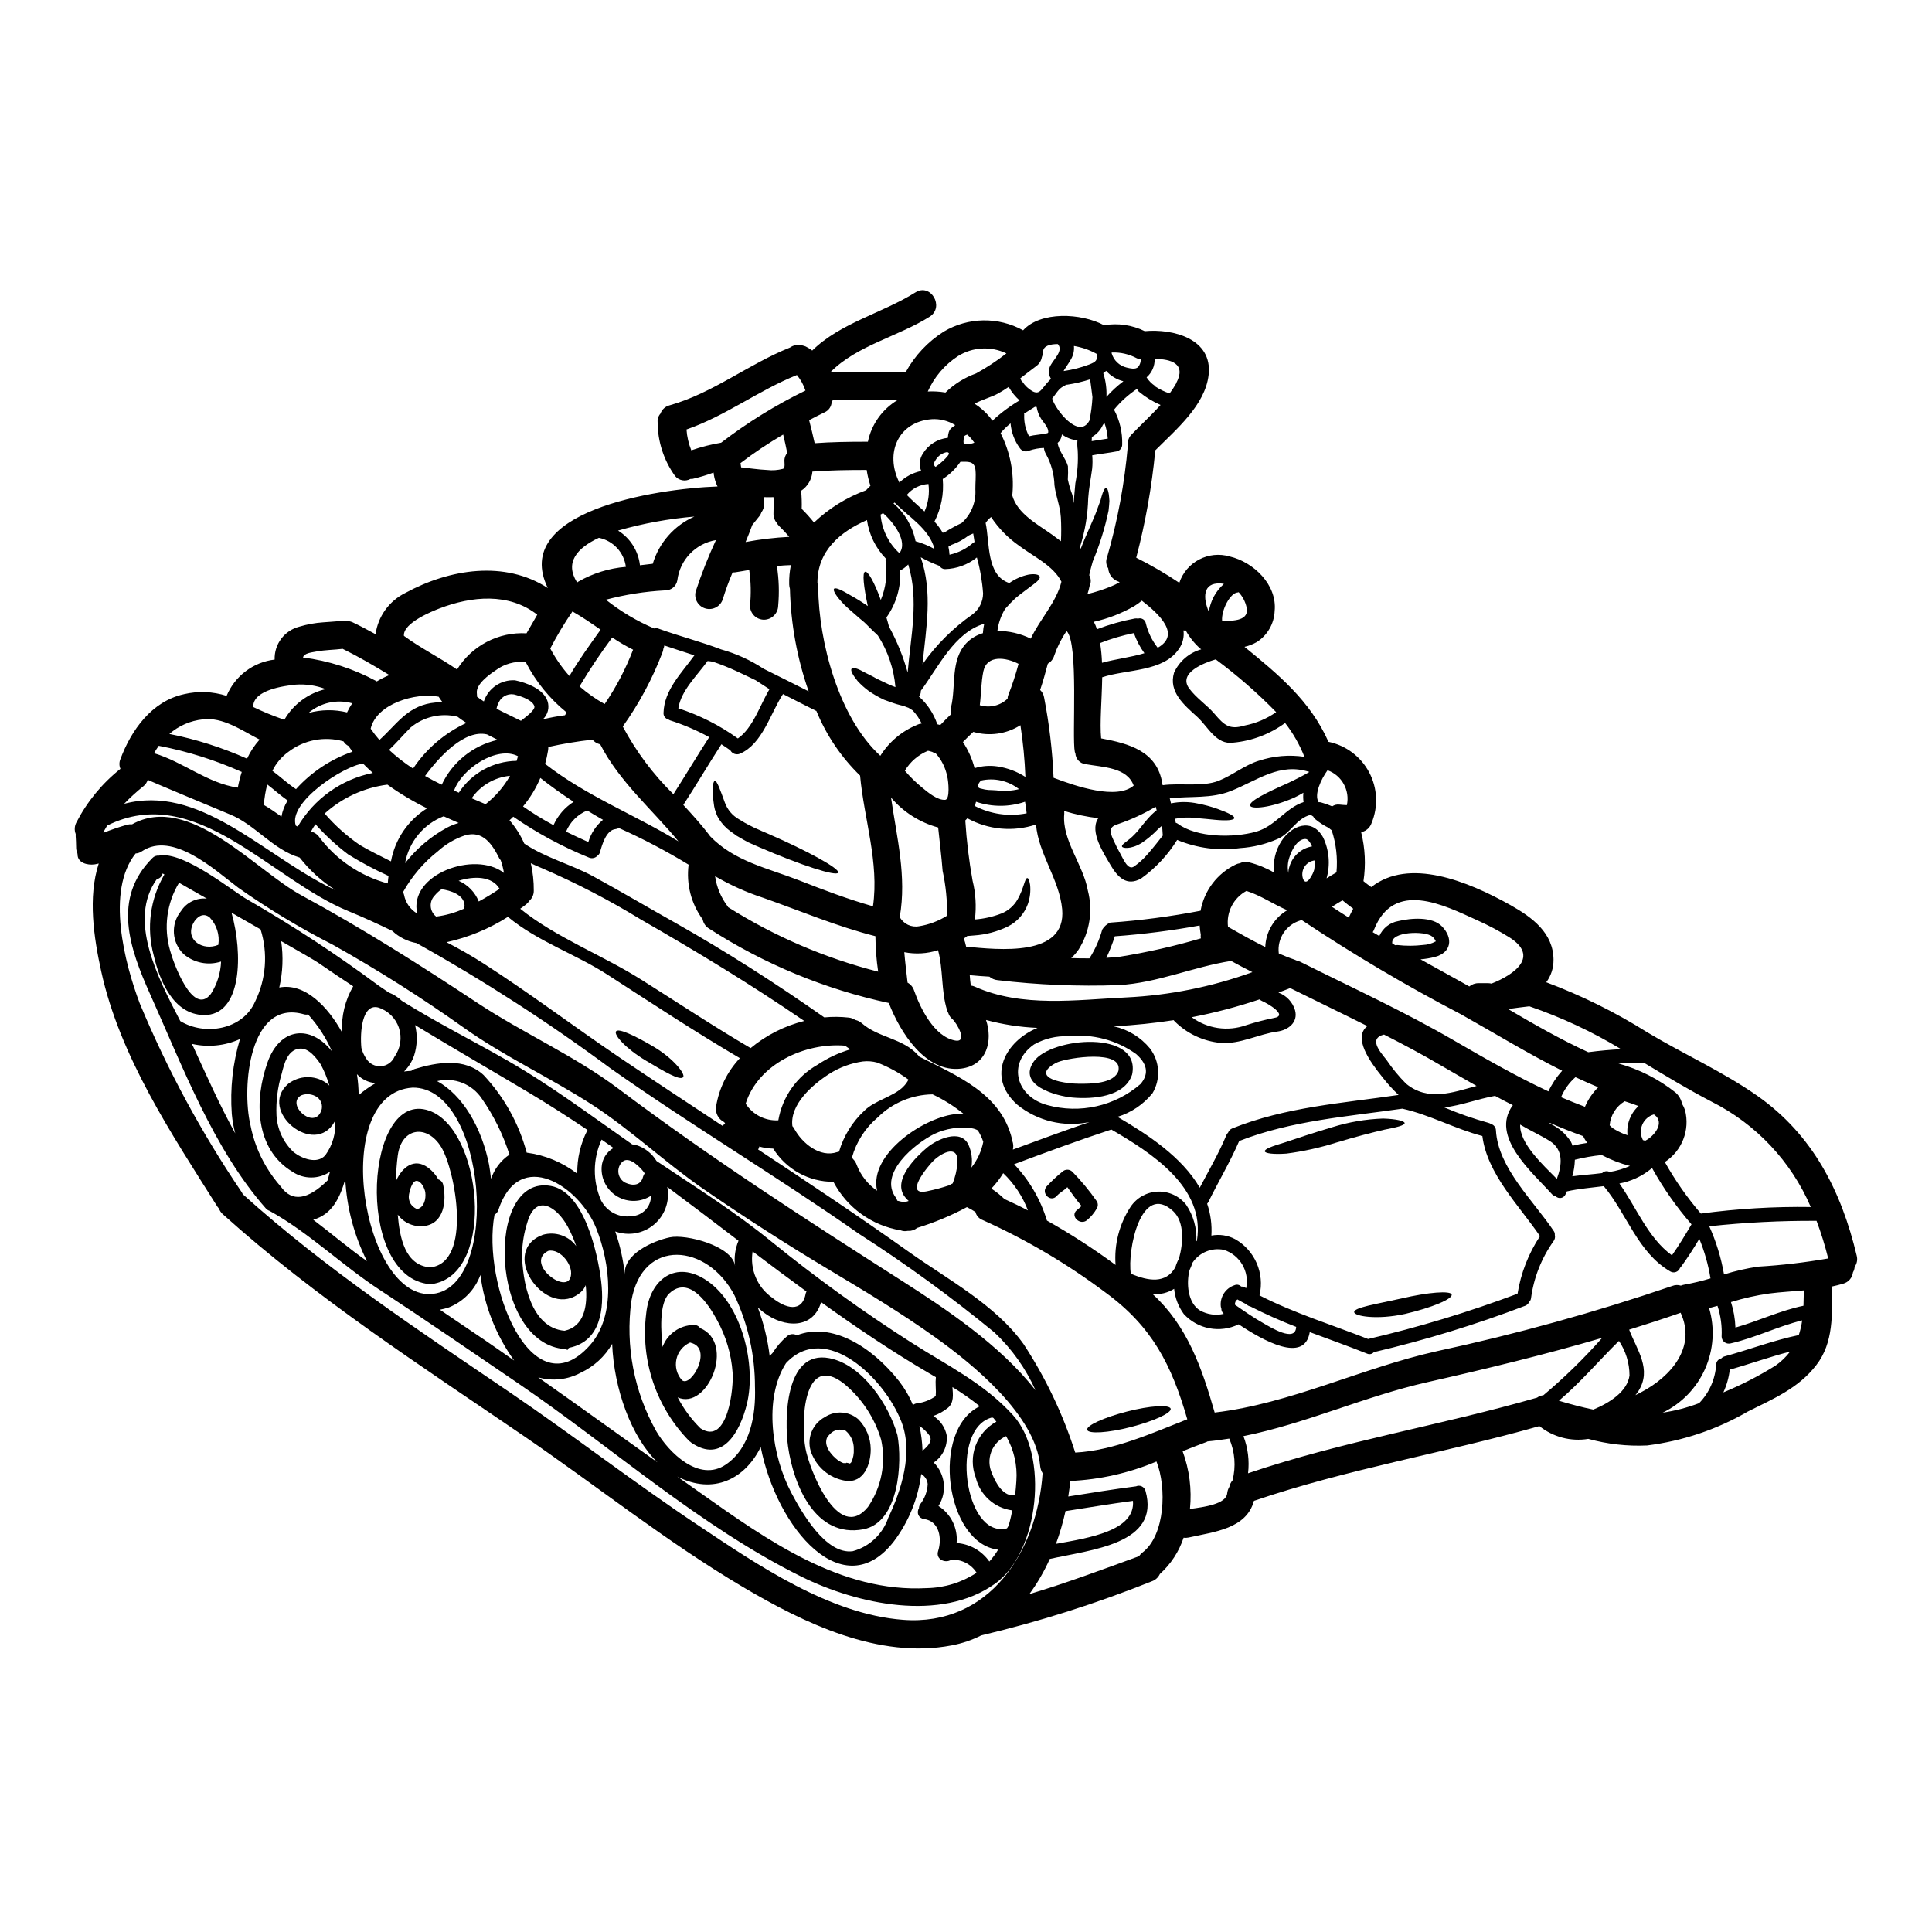
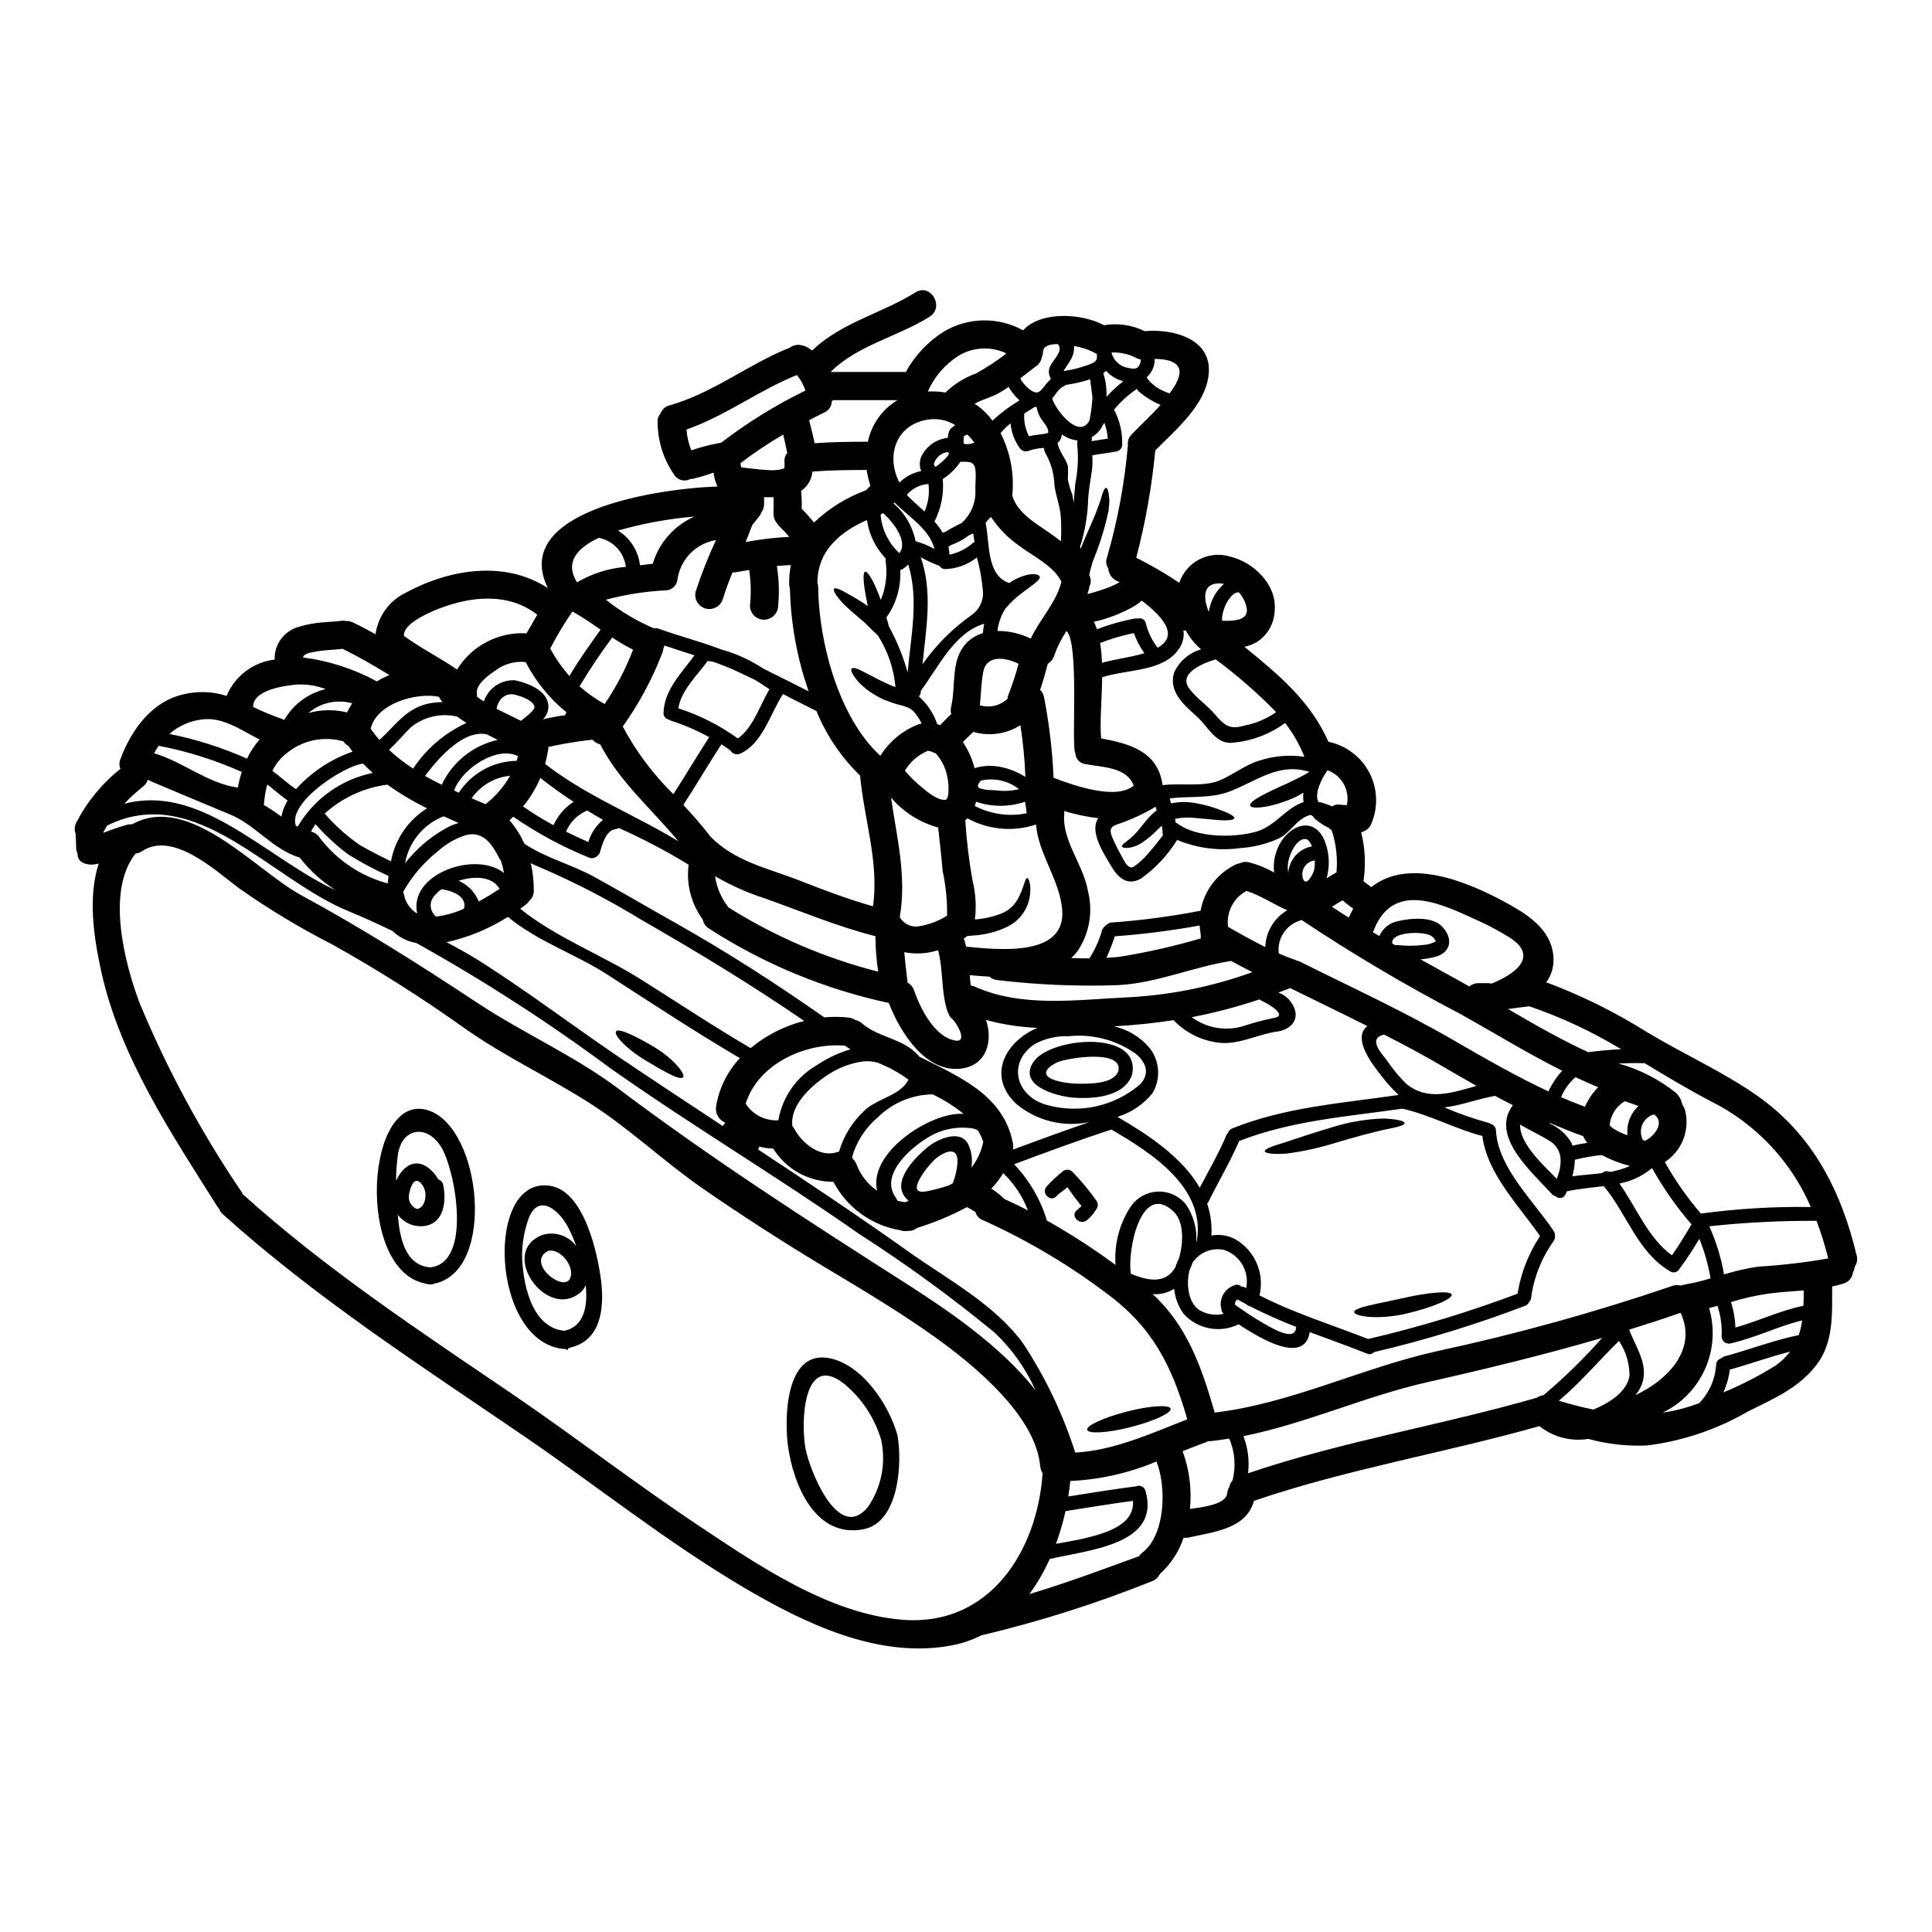
<svg xmlns="http://www.w3.org/2000/svg" fill="#000000" width="800px" height="800px" version="1.1" viewBox="144 144 512 512">
  <g>
    <path d="m636.05 476.78c0.27 1.02 0.066 2.109-0.555 2.965-0.027 0.512-0.18 1.008-0.445 1.445-0.16 1.43-1.18 2.617-2.566 2.992-0.973 0.301-1.941 0.523-2.941 0.746-0.047 7.25 0.477 14.852-4.234 20.879-4.723 6.106-11.312 8.871-18.105 12.262-8.211 4.766-17.297 7.824-26.715 8.996-5.25 0.242-10.508-0.348-15.574-1.746-4.606 0.762-9.316-0.469-12.957-3.387-25.094 7.129-50.934 11.363-75.652 19.809-1.992 7.426-10.539 8.199-17.32 9.719-0.434 0.094-0.879 0.109-1.32 0.051-1.227 3.699-3.398 7.016-6.297 9.621-0.422 0.918-1.207 1.621-2.164 1.941-14.684 5.887-29.785 10.676-45.18 14.328-2.461 1.242-5.09 2.133-7.801 2.641-19.359 3.711-39.121-5.879-55.391-15.5-20.262-12.008-38.652-26.738-58.062-40.016-27.309-18.641-55.105-36.559-79.738-58.762h-0.004c-0.445-0.402-0.789-0.906-0.996-1.469-0.152-0.164-0.293-0.336-0.418-0.523-12.164-19.285-25.867-39.797-30.801-62.398-1.945-8.844-3.566-19.609-0.648-28.531-0.352 0.074-0.672 0.176-1.047 0.223-2.019 0.301-4.559-0.449-4.559-2.59v-0.023c0-0.449-0.375-1-0.375-1.598 0-0.598-0.027-1.297-0.051-1.918-0.023-0.324-0.023-0.621-0.051-0.949v0.004c-0.016-0.109-0.023-0.215-0.023-0.324-0.012-0.215-0.012-0.434 0-0.648-0.387-0.988-0.324-2.102 0.172-3.039 2.844-5.519 6.824-10.367 11.688-14.23-0.348-0.809-0.355-1.723-0.023-2.539 2.867-7.699 8.297-15.375 16.871-17.242l-0.004-0.004c3.734-0.875 7.637-0.719 11.289 0.449 1.078-2.59 2.824-4.844 5.062-6.535s4.887-2.754 7.672-3.082c-0.137-4.078 2.578-7.703 6.531-8.719 2.059-0.621 4.18-1.008 6.328-1.152 1.422-0.121 3.836-0.246 4.512-0.371v0.004c0.457-0.09 0.93-0.09 1.391 0 0.66-0.031 1.32 0.094 1.922 0.367 2.043 0.973 4.062 2.047 6.055 3.148 0.652-4.731 3.613-8.828 7.898-10.941 11.789-6.402 26.371-8.66 37.75-1.297-9.867-20.234 28.211-26.312 44.98-26.91v0.004c-0.48-0.977-0.809-2.016-0.973-3.09l-0.074-0.598v-0.004c-1.805 0.672-3.652 1.227-5.531 1.664-0.195 0.02-0.398 0.027-0.598 0.027-1.371 0.762-3.094 0.43-4.086-0.789-2.992-4.16-4.606-9.152-4.613-14.277-0.07-0.82 0.199-1.633 0.75-2.246 0.383-1.082 1.277-1.906 2.394-2.191 11.488-3.215 20.934-10.938 31.945-15.324h-0.004c0.906-0.641 2.043-0.859 3.117-0.598 0.121 0.02 0.238 0.055 0.348 0.098 0.242 0.055 0.477 0.129 0.699 0.227 0.609 0.297 1.184 0.656 1.719 1.07 7.504-7.352 18.566-9.891 27.336-15.398 4.09-2.594 7.824 3.887 3.762 6.449-8.297 5.234-19.184 7.555-26.215 14.629l19.73 0.004c0.074 0 0.121 0.023 0.172 0.023h0.004c2.394-4.367 5.859-8.051 10.066-10.715 6.449-3.848 14.457-3.981 21.031-0.348 4.609-5.086 15.375-4.609 21.457-1.348h-0.004c3.676-0.625 7.449-0.074 10.789 1.574 7.551-0.695 17.992 2.019 16.926 11.559-0.871 8-8.621 14.504-14.125 20.012-0.027 0.051 0 0.125-0.027 0.176-0.914 9.551-2.598 19.008-5.035 28.281 3.941 1.973 7.754 4.195 11.414 6.652 1.859-5.547 7.773-8.625 13.383-6.973 6.254 1.469 12.594 7.449 11.887 14.453-0.141 3.344-1.902 6.414-4.723 8.219-1.02 0.586-2.121 1.016-3.269 1.273 8.922 7.273 17.422 14.277 22.254 25.168h0.004c4.617 0.953 8.574 3.918 10.781 8.086 2.207 4.172 2.438 9.109 0.633 13.465-0.398 1.152-1.34 2.027-2.516 2.344-0.07 0.051-0.145 0.094-0.227 0.125 1.051 4.223 1.254 8.609 0.602 12.91 0.672 0.547 1.348 1.07 2.066 1.574 9.969-7.871 25.469-1.641 36.957 4.809 5.731 3.238 11.312 7.352 11.34 14.48h-0.004c0.023 2.133-0.648 4.215-1.922 5.93 9.352 3.5 18.316 7.941 26.766 13.258 9.57 5.758 20.133 10.465 29.23 16.871 14.617 10.293 22.191 25.145 26.281 42.34zm-7.555 0.719v0.004c-0.832-3.383-1.863-6.711-3.09-9.969-9.496-0.055-18.988 0.426-28.43 1.445 1.836 4.07 3.148 8.359 3.91 12.758 2.961-0.922 5.988-1.613 9.055-2.066 6.223-0.371 12.414-1.094 18.555-2.168zm-6.555 12.535c0.051-1.324 0.074-2.691 0.102-4.062-3.043 0.273-6.106 0.422-9.223 0.824l0.004 0.004c-3.422 0.484-6.793 1.246-10.094 2.266 0.703 2.184 1.098 4.457 1.18 6.75 6.098-1.715 11.828-4.5 18.031-5.777zm-1.242 7.773v0.004c0.414-1.266 0.715-2.57 0.898-3.891-6.481 1.574-12.461 4.637-18.988 6.106-0.562 0.137-1.16 0.012-1.617-0.34-0.461-0.355-0.734-0.898-0.746-1.477 0.141-2.762-0.23-5.523-1.094-8.148-0.723 0.199-1.473 0.395-2.219 0.598 1.566 5.328 1.188 11.039-1.066 16.113-2.254 5.078-6.238 9.188-11.242 11.598 3.305-0.484 6.547-1.332 9.668-2.519 2.668-2.742 4.266-6.348 4.508-10.168 0-0.816 0.57-1.523 1.371-1.691 0.223-0.246 0.508-0.426 0.824-0.523 6.594-1.797 13-4.277 19.703-5.656zm-6.133 8.074c1.461-1.027 2.754-2.273 3.836-3.691-5.379 1.371-10.629 3.285-15.996 4.781v0.004c-0.238 2.086-0.812 4.121-1.695 6.027 4.809-1.984 9.441-4.367 13.855-7.121zm9.32-41.988v-0.004c-5.203-12.125-14.523-22.02-26.312-27.945-6.059-3.148-11.91-6.691-17.793-10.234-0.098 0-0.172 0.051-0.301 0.051-2.191-0.074-4.356-0.023-6.555 0.074v0.004c5.519 1.527 10.676 4.156 15.156 7.723 0.859 0.785 1.449 1.824 1.691 2.965 0.324 0.535 0.586 1.102 0.785 1.695 1.344 5.25-0.812 10.773-5.356 13.73 2.719 4.859 5.918 9.434 9.547 13.656 9.656-1.301 19.395-1.883 29.137-1.738zm-26.586 18.895v-0.004c-0.586-3.598-1.578-7.117-2.965-10.488-1.52 2.598-3.164 5.117-4.938 7.547-0.051 0.059-0.109 0.109-0.172 0.148-0.172 0.508-0.566 0.91-1.07 1.094-0.504 0.188-1.062 0.133-1.523-0.145-8.621-5.012-11.484-15.277-17.617-22.602-3.285 0.422-6.652 0.672-9.793 1.395-0.102 0.27-0.219 0.531-0.348 0.789-0.211 0.488-0.652 0.84-1.176 0.941-0.523 0.098-1.066-0.07-1.441-0.445-0.363-0.07-0.695-0.25-0.949-0.52-5.207-5.809-16.531-15.305-10.391-23.617-1.594-0.789-3.148-1.617-4.723-2.469-4.586 0.824-8.871 2.519-13.434 3.066 3.801 1.621 7.703 2.984 11.688 4.086 0.238 0.066 0.465 0.164 0.672 0.301 0.773 0.219 1.309 0.918 1.32 1.719 0.547 9.941 10.094 18.789 15.324 26.664 0.215 0.305 0.312 0.676 0.277 1.047 0.141 0.57 0.012 1.18-0.352 1.645-3.191 4.488-5.238 9.688-5.957 15.148-0.047 0.348-0.211 0.664-0.469 0.898-0.191 0.477-0.57 0.855-1.047 1.047-13.086 4.996-26.492 9.105-40.129 12.305-0.445 0.516-1.172 0.676-1.793 0.391-5.035-2.019-10.145-3.812-15.199-5.707-1.375 8.445-12.359 2.242-18.84-2.066h-0.004c-4.906 2.414-10.816 1.309-14.523-2.715-1.441-1.957-2.328-4.269-2.57-6.691-1.699 1.074-3.699 1.562-5.703 1.395 9.168 8.398 13.031 19.465 16.445 31.398 20.133-2.363 39.074-11.859 58.832-16.246v-0.004c21.145-4.547 42.004-10.328 62.473-17.316 0.719-0.281 1.508-0.309 2.242-0.07 0.281-0.117 0.574-0.199 0.871-0.254 2.359-0.418 4.688-0.973 6.981-1.668zm-18.391 30.176c7.973-4.184 14.699-11.984 10.465-21.082-0.055 0.031-0.113 0.055-0.172 0.078-4.488 1.574-8.973 3.016-13.457 4.414 2.043 5.356 6.106 10.539 2.441 16.297-0.223 0.375-0.523 0.695-0.789 1.07 0.539-0.281 1.062-0.531 1.512-0.777zm8.172-36.281c1.871-2.664 3.543-5.434 5.184-8.223-3.977-4.578-7.465-9.555-10.414-14.852-0.105 0.051-0.211 0.082-0.324 0.102-0.027 0.055-0.059 0.105-0.102 0.148-2.402 1.922-5.242 3.223-8.266 3.785 4.531 6.379 7.594 14.449 13.922 19.035zm-7.086-30.375c2.445-1.219 5.211-4.758 2.519-6.828-0.07-0.059-0.145-0.109-0.227-0.148-1.375 0.398-2.5 1.395-3.062 2.715-0.559 1.32-0.496 2.82 0.172 4.09 0.207 0.043 0.41 0.117 0.605 0.168zm-1.766-9.195c-1.219-0.477-2.445-0.875-3.664-1.27-2.281 1.359-3.766 3.734-3.988 6.379 0.262 0.293 0.555 0.559 0.875 0.789 0.914 0.582 1.883 1.082 2.887 1.496 0.328 0.125 0.648 0.223 0.973 0.324v-0.004c-0.324-2.891 0.766-5.766 2.926-7.719zm-2.394 71.391v0.004c-0.004-3.258-0.977-6.441-2.789-9.148-5.356 5.258-10.191 11.02-15.922 15.852 3.148 0.945 6.18 1.742 9.121 2.344 4.266-1.773 9-4.719 9.598-9.051zm-5.281-53.922c1.863-0.289 3.684-0.824 5.406-1.594-2.598-0.664-5.109-1.633-7.477-2.891-2.402 0.238-4.785 0.656-7.129 1.246-0.039 1.484-0.266 2.957-0.672 4.383 2.566-0.352 5.258-0.5 7.898-0.848v0.004c0.516-0.535 1.328-0.66 1.98-0.305zm-5.598-31.75c2.867-0.375 5.777-0.645 8.66-0.789-7.68-4.644-15.832-8.453-24.32-11.363-1.895 0.223-3.762 0.449-5.633 0.723 6.949 4.086 13.93 8.074 21.23 11.434 0.023 0.02 0.023-0.004 0.062-0.004zm-0.926 14.477c0.824-1.938 2.019-3.699 3.516-5.18-2.043-0.852-4.039-1.746-6.031-2.668-1.66 1.453-2.965 3.269-3.812 5.309 2.098 0.898 4.211 1.742 6.328 2.539zm0.625 9.57v-0.004c-0.438-0.547-0.809-1.148-1.098-1.789-2.992-1.074-5.93-2.242-8.844-3.516 0 0.051-0.027 0.125-0.027 0.172 2.32 1.027 4.281 2.719 5.633 4.863 0.164 0.328 0.309 0.668 0.426 1.02 1.289-0.324 2.594-0.574 3.91-0.75zm-8.078 9.543c1.375-3.66 1.848-7.723-1.895-10.062-2.543-1.574-5.258-2.793-7.824-4.328-0.223 4.949 6.086 10.715 9.723 14.391zm-3.559 57.332c5.559-4.672 10.766-9.754 15.574-15.199-15.254 4.461-30.648 8.195-46.301 11.734-16.57 3.738-32.168 10.965-48.766 14.305 1.199 3.133 1.621 6.508 1.223 9.84 25.016-8.496 51.168-12.711 76.574-20.035h0.004c0.496-0.359 1.078-0.582 1.691-0.645zm1.324-80.512h-0.004c0.941-2 2.176-3.848 3.66-5.484-9.145-4.586-17.867-9.941-26.812-14.957h0.004c-14.535-7.574-28.648-15.926-42.285-25.016-0.094 0.062-0.195 0.113-0.301 0.148-3.789 1.125-6.203 4.828-5.707 8.746 1.371 0.598 2.715 1.148 4.137 1.621 0.195 0.074 0.395 0.172 0.57 0.246v0.004c0.328 0.074 0.645 0.18 0.949 0.32 13.777 6.879 27.734 13.262 41.062 21.035 8.051 4.668 16.25 9.355 24.723 13.316zm-8.176 53.625c0.871-5.461 2.902-10.668 5.953-15.277-5.512-8.074-14.004-16.469-15.277-26.535-7.25-1.895-13.879-5.606-21.203-7.25-14.602 2.117-29.383 3.148-43.238 8.574-2.418 5.582-5.531 10.789-8.223 16.27h0.004c-0.078 0.125-0.168 0.242-0.273 0.348 0.926 2.715 1.305 5.582 1.125 8.445 2.144-0.414 4.367-0.078 6.297 0.949 5.227 2.977 7.856 9.051 6.453 14.902 9.219 4.723 19.16 7.773 28.781 11.559 13.449-3.133 26.676-7.144 39.602-12.004zm-6.906-82.199c6.18-2.445 12.785-7.227 4.66-12.312-2.68-1.66-5.469-3.141-8.348-4.434-9.055-4.137-22.199-10.816-27.457 2.492-0.082 0.219-0.195 0.43-0.328 0.621 0.574 0.352 1.148 0.672 1.746 1.02h0.004c0.902-2.082 2.793-3.57 5.027-3.957 3.266-0.789 9.02-1.297 11.613 1.445 2.965 3.113 2.492 6.902-1.945 8.074l0.004-0.004c-1.242 0.312-2.512 0.523-3.789 0.625 3.613 1.992 7.227 3.992 10.84 6.004l2.094 1.18c0.699-0.582 1.582-0.891 2.492-0.871h2.492-0.004c0.305 0 0.605 0.039 0.898 0.117zm-3.961 27.109c-3.148-1.793-6.328-3.613-9.445-5.434-4.961-2.918-9.988-5.582-15.074-8.176-4.039 0.996-1.32 4.262 0.648 6.691v0.004c1.531 2.269 3.273 4.391 5.207 6.328 5.773 4.746 12.285 2.356 18.668 0.586zm-10.867-38.273c0.051-0.027 0.051-0.027 0.074-0.027h0.004c-0.211-0.504-0.543-0.949-0.969-1.297-1.848-1.543-11.117-1.371-10.566 1.848 0.277 0.172 0.523 0.324 0.789 0.473h-0.004c0.195-0.043 0.398-0.059 0.598-0.051 2.254 0.254 4.527 0.246 6.777-0.023 1.156-0.047 2.285-0.363 3.297-0.922zm-9.789 40.668c-1.555-1.457-2.988-3.035-4.289-4.723-3.312-4.086-7.894-10.488-3.984-13.531-6.805-3.414-13.656-6.691-20.512-10.094h0.004c-0.156 0.105-0.32 0.188-0.496 0.25-0.875 0.348-1.719 0.645-2.57 0.973 2.129 0.773 3.766 2.512 4.41 4.684 0.875 3.262-1.895 5.258-4.66 5.633-5.035 0.672-9.867 3.414-15.074 3.016-4.629-0.438-8.957-2.484-12.234-5.781-0.098-0.074-0.121-0.172-0.195-0.246-5.059 0.789-10.293 1.32-15.852 1.641h-0.004c3.758 0.82 7.129 2.883 9.57 5.856 2.621 3.449 2.887 8.141 0.672 11.863-2.402 2.965-5.633 5.148-9.285 6.266 8.051 4.684 17.145 10.691 21.805 18.785 2.418-4.633 5.082-9.168 7.086-14.004 0.109-0.223 0.25-0.422 0.426-0.598 0.191-0.512 0.59-0.918 1.094-1.117 14.141-5.684 29.188-6.68 44.09-8.871zm-13.207-46.996c0.375-0.824 0.789-1.621 1.18-2.363-0.973-0.719-1.922-1.445-2.844-2.215-0.945 0.547-1.871 1.121-2.789 1.719 1.488 0.961 2.957 1.934 4.453 2.859zm-0.5-29.805c0.848-3.93-1.336-7.879-5.117-9.246-1.719 2.363-3.637 6.453-2.363 8.473l0.004 0.004c0.242-0.027 0.484 0 0.719 0.074 0.977 0.273 1.934 0.613 2.863 1.02 0.559-0.383 1.23-0.547 1.898-0.473 0.637 0.074 1.324 0.121 1.996 0.148zm-2.754 17.812v0.004c0.348-3.769-0.082-7.57-1.273-11.164-0.266-0.164-0.512-0.367-0.723-0.598-1.328-0.641-2.566-1.441-3.691-2.391-0.203-0.176-0.367-0.398-0.473-0.645-0.246-0.148-0.473-0.301-0.672-0.449-3.836 0.922-5.258 4.883-8.723 6.379-3.172 1.395-6.562 2.223-10.02 2.441-5.641 0.777-11.391 0.027-16.645-2.168-2.484 4.008-5.738 7.484-9.57 10.234-3.812 2.117-6.18-0.324-8.125-3.637-1.742-3.016-5.531-8.66-3.312-12.203 0.051-0.051 0.125-0.102 0.172-0.148h0.004c-3.094-0.355-6.148-0.996-9.121-1.922 0.035 0.262 0.043 0.523 0.027 0.789-0.648 7.004 5.059 13.43 6.254 20.309 1.387 5.32 0.5 10.977-2.445 15.621-0.566 0.828-1.227 1.59-1.965 2.269 1.621 0.051 3.238 0.102 4.832 0.074 1.508-2.356 2.652-4.926 3.391-7.625 0.484-0.828 1.227-1.477 2.117-1.848 8.035-0.566 16.031-1.621 23.945-3.148 0.957-5.344 4.426-9.906 9.32-12.254 0.34-0.164 0.699-0.273 1.07-0.328 0.758-0.379 1.625-0.465 2.445-0.25 2.332 0.594 4.57 1.508 6.652 2.719-0.34-2.891 0.328-5.812 1.891-8.266 2.715-4.258 8.152-6.379 11.117-1.02 1.594 3.375 1.914 7.219 0.898 10.812 0.867-0.559 1.738-1.082 2.613-1.566zm-5.879-0.746h-0.004c0.113-0.801 0.164-1.609 0.152-2.418-1.109 0.117-2.109 0.723-2.719 1.656-0.613 0.934-0.77 2.094-0.434 3.156 0.898 2.492 2.801-1.445 2.992-2.394zm-0.598-6.129c-0.328-0.746-0.973-1.969-1.77-1.969-2.168-0.023-3.711 3.148-4.234 4.883v0.004c-0.449 1.332-0.547 2.758-0.277 4.137 0.012-0.586 0.113-1.164 0.301-1.719 0.809-2.777 3.129-4.848 5.981-5.336zm-2.242-11.738v0.004c-0.117-0.828-0.137-1.664-0.051-2.492-0.777 0.473-1.574 0.902-2.394 1.293-6.129 2.715-11.363 3.148-11.711 2.144-0.426-1.145 4.359-3.492 9.941-5.957 2.266-1.074 4.234-2.07 5.754-2.992-7.898-2.543-13.652 2.191-20.754 5.035-5.309 2.117-10.719 1.32-16.246 1.969 0.098 0.449 0.223 0.875 0.324 1.324 2.34-0.477 4.75-0.461 7.082 0.047 1.789 0.336 3.547 0.812 5.262 1.422 2.812 1.023 4.535 1.871 4.438 2.441-0.098 0.57-2.019 0.746-5.086 0.449-1.492-0.121-3.238-0.348-5.117-0.473-1.836-0.223-3.699-0.156-5.512 0.199 0.074 0.348 0.148 0.695 0.199 1.07 0.199 0.047 0.383 0.133 0.547 0.25 5.062 3.738 14.781 3.762 20.707 2.117 5.129-1.445 7.894-6.332 12.605-7.848zm-11.863-10.961c3.891-1.293 8.031-1.652 12.086-1.047-1.266-3.219-2.988-6.242-5.117-8.969-4.004 2.941-8.73 4.742-13.68 5.207-4.609 0.695-6.75-4.262-9.668-6.879-3.414-3.09-7.602-6.578-6.082-11.66 1.375-3.019 4.012-5.281 7.203-6.184-0.113-0.074-0.223-0.156-0.324-0.246-1.523-1.359-2.805-2.969-3.789-4.762-0.195 0.039-0.398 0.039-0.598 0 0.238 1.711-0.184 3.449-1.18 4.859-4.109 6.184-13.828 5.383-20.355 7.555-0.098 6.062-0.676 12.156-0.281 16.195 7.324 1.371 14.852 3.336 16.219 11.984 0.02 0.066 0.027 0.133 0.023 0.199l0.074 0.223c4.723-0.648 10.566 0.523 14.855-1.18 3.648-1.457 6.867-4.148 10.602-5.297zm9.895 150.11c0-0.023 0.023-0.051 0.023-0.074-4.137-1.594-8.188-3.398-12.133-5.41-0.418-0.09-0.797-0.297-1.102-0.598-0.746-0.395-1.52-0.789-2.266-1.219-0.023-0.023-0.023-0.051-0.074-0.074-0.461 0.316-0.719 0.859-0.672 1.418 2.469 1.719 4.938 3.441 7.555 4.91 1.805 1.023 8.48 5.207 8.656 1.047zm-5.945-81.941c4.113-0.625-1.848-3.988-3.066-4.488l0.004 0.004c-0.254-0.117-0.488-0.27-0.699-0.449-5.875 1.973-11.879 3.551-17.969 4.723 4.152 3.059 9.551 3.852 14.406 2.117 2.406-0.773 4.852-1.41 7.324-1.906zm-2.242-18.789c0.145-4.039 2.344-7.727 5.832-9.77-3.688-1.574-7.004-3.914-10.816-5.117-3.438 1.855-5.379 5.641-4.883 9.52 3.262 1.863 6.523 3.691 9.867 5.352zm-5.453-58.723c3-0.582 5.844-1.789 8.348-3.543-4.961-5.078-10.32-9.754-16.023-13.98-3.066 0.898-10.016 3.562-7.055 7.676 1.922 2.617 4.66 4.328 6.754 6.777 2.543 2.969 3.938 4.293 7.977 3.07zm-5.984-27.762c3.148 0.098 7.277-0.051 6.481-3.59v0.004c-0.336-1.492-1.059-2.867-2.098-3.988-0.066 0.035-0.145 0.062-0.223 0.074-2.016 0.074-4.406 4.711-4.16 7.504zm6.379 176.87v0.004c0.922-4.418-1.652-8.812-5.953-10.168-3.191-0.637-6.453 0.711-8.266 3.414-0.219 0.672-0.48 1.328-0.789 1.969-0.898 3.441-0.5 8.746 2.812 10.719l0.004-0.004c1.902 1.059 4.133 1.367 6.254 0.871-0.422-0.352-0.656-0.875-0.645-1.422-0.027-0.148-0.102-0.273-0.125-0.422h-0.004c-0.328-2.551 1.215-4.977 3.664-5.758 0.594-0.254 1.285-0.105 1.719 0.375 0.336-0.016 0.676 0.062 0.973 0.223 0.102 0.078 0.23 0.129 0.355 0.203zm1.645-83.75c-1.895-0.949-3.789-1.945-5.633-2.969-10.066 1.574-19.535 5.832-29.777 6.402l0.004 0.004c-10.727 0.387-21.465-0.055-32.121-1.316-0.805-0.074-1.562-0.398-2.168-0.926-1.82-0.098-3.562-0.246-5.207-0.395 0.074 0.922 0.148 1.848 0.277 2.754l-0.004 0.004c0.379 0.039 0.746 0.141 1.094 0.297 12.434 5.582 26.938 3.465 40.121 2.844 11.41-0.547 22.676-2.805 33.418-6.695zm-5.258 134.68c0.938-3.68 0.633-7.57-0.871-11.062-1.895 0.301-3.809 0.574-5.754 0.746v0.004c-0.07 0.051-0.145 0.094-0.227 0.125-2.117 0.789-4.234 1.617-6.379 2.469 1.801 4.883 2.469 10.117 1.945 15.297 3.711-0.5 9.594-1.27 9.867-4.137 0.062-0.609 0.258-1.195 0.574-1.719 0.129-0.637 0.422-1.23 0.844-1.723zm-2.289-237.57v0.004c-0.32-0.07-0.645-0.113-0.973-0.129-4.723-0.195-4.562 3.938-3.016 7.527 0.402-2.863 1.816-5.488 3.988-7.398zm-6.109 93.945c-0.055-0.328-0.062-0.664-0.023-0.996-0.148-0.801-0.246-1.609-0.301-2.418-7.434 1.355-14.934 2.312-22.473 2.863-0.629 1.949-1.379 3.856-2.242 5.707 1.094-0.074 2.191-0.148 3.289-0.246 7.348-1.172 14.613-2.812 21.75-4.91zm-1.043 80.113c2.312-14.129-12.086-23.301-22.68-29.457-8.66 2.844-17.215 6.008-25.766 9.199 4.027 4.227 7.008 9.34 8.699 14.926 6.297 3.547 12.371 7.473 18.188 11.762-0.41-5.441 0.992-10.863 3.988-15.426 1.625-2.41 4.305-3.902 7.211-4.012 2.906-0.105 5.691 1.18 7.492 3.465 1.934 2.852 2.887 6.254 2.719 9.695 0.047-0.027 0.098-0.074 0.148-0.102zm-4.723 4.609c1.023-3.664 1.574-9.52-1.574-12.434-8.547-7.871-12.203 10.488-11.215 16.57 4.637 1.992 9.32 2.715 11.809-1.719 0.223-0.777 0.531-1.531 0.922-2.242 0.02-0.059 0.043-0.117 0.07-0.176zm-0.789-231.83c2.836-5.231-1.422-6.449-5.684-6.449 0.051 1.863-0.734 3.652-2.141 4.883 0.57 0.887 1.316 1.652 2.195 2.242 0.062 0.055 0.113 0.125 0.148 0.199 1.172 0.766 2.434 1.379 3.762 1.82 0.641-0.855 1.227-1.75 1.746-2.68zm-3.484 119.8c-0.074-0.211-0.109-0.43-0.102-0.652-0.02-0.633-0.078-1.266-0.176-1.891l-0.074 0.074c-0.348 0.246-0.695 0.621-1.043 0.922-1.277 1.324-2.688 2.512-4.211 3.539-2.941 1.848-5.258 1.422-5.258 0.949-0.102-0.672 1.594-1.324 3.414-3.266 0.949-0.922 1.922-2.344 3.262-3.887 0.395-0.395 0.672-0.789 1.121-1.219 0.449-0.434 0.926-0.824 1.398-1.223-0.098-0.301-0.199-0.621-0.277-0.922-3.16 1.883-6.508 3.426-9.988 4.609-2.422 0.699-2.219 1.969-1.27 4.039h-0.004c0.613 1.387 1.293 2.742 2.043 4.062 0.645 1.121 1.871 4.211 3.465 3.148 1.324-0.926 2.531-2.016 3.586-3.242 1.449-1.652 2.793-3.344 4.113-5.043zm6.445 154.75c-4.137-14.355-9.297-24.547-21.648-33.566-10.117-7.598-21.051-14.051-32.594-19.238-0.941-0.352-1.652-1.145-1.895-2.121-0.727-0.477-1.484-0.91-2.266-1.297-4.215 2.262-8.637 4.106-13.203 5.512-0.652 0.551-1.492 0.832-2.344 0.785h-0.148c-0.625 0.133-1.273 0.082-1.871-0.148-7.629-1.25-14.227-6.012-17.816-12.859-6.484 0.039-12.523-3.293-15.949-8.797-1.254-0.031-2.504-0.215-3.711-0.547 0.004 0.078-0.008 0.152-0.027 0.227-0.055 0.195-0.148 0.383-0.273 0.547 13.457 8.871 26.84 17.816 39.992 27.16 10.234 7.277 22.875 13.98 30.328 24.371v-0.004c5.863 8.934 10.484 18.625 13.73 28.805 10.141-0.531 20.25-5.117 29.695-8.828zm-7.84-204.46c6.129-3.465 0.57-8.797-4.211-12.484-0.621 0.539-1.289 1.023-1.996 1.445-3.34 1.922-6.953 3.324-10.715 4.16 0.328 0.633 0.605 1.289 0.824 1.969 3.254-1.25 6.613-2.199 10.039-2.844 0.281-0.039 0.57-0.031 0.848 0.023 0.449-0.137 0.934-0.07 1.328 0.176 0.398 0.25 0.668 0.656 0.742 1.121 0.578 2.344 1.648 4.539 3.141 6.434zm-4.039 239.77c6.031-4.586 6.453-17.266 3.711-24.121v0.004c-7.242 3.055-14.973 4.801-22.828 5.156-0.148 1.348-0.324 2.754-0.547 4.113 5.981-0.949 11.961-1.922 17.965-2.691 0.484-0.219 1.039-0.211 1.52 0.016 0.477 0.227 0.836 0.652 0.977 1.164 4.035 14.168-14.504 15.598-25.367 18.066-1.469 3.289-3.281 6.41-5.41 9.316 9.816-2.941 19.438-6.527 29.102-10.062v-0.004c0.23-0.371 0.531-0.695 0.879-0.957zm4.793-304.11c-2.039-0.879-3.945-2.047-5.656-3.465-0.273-0.199-0.469-0.492-0.547-0.82-2.305 1.527-4.371 3.391-6.125 5.531 1.512 2.84 2.258 6.027 2.164 9.246 0.008 0.84-0.559 1.582-1.371 1.797-2.168 0.422-4.359 0.645-6.527 1.043h-0.043c0.105 1.191 0.098 2.394-0.023 3.59-0.352 2.617-0.875 5.16-1.047 7.801-0.105 4.356-0.828 8.676-2.144 12.828l0.148 0.598c1.695-4.438 3.566-8.027 4.488-10.789 0.301-0.789 0.57-1.52 0.789-2.144 0.176-0.695 0.352-1.297 0.523-1.793 0.352-0.969 0.672-1.492 0.949-1.469 0.277 0.023 0.523 0.598 0.695 1.617 0.074 0.523 0.125 1.121 0.172 1.848-0.023 0.746-0.121 1.617-0.223 2.59-0.969 4.598-2.371 9.098-4.184 13.434-0.246 0.996-0.574 1.945-0.789 2.891-0.047 0.246-0.098 0.5-0.148 0.789 0.027 0.074 0.074 0.125 0.102 0.199 0.402 0.824 0.402 1.789 0 2.617-0.141 0.734-0.332 1.457-0.574 2.168 2.086-0.508 4.137-1.168 6.129-1.969 0.836-0.332 1.645-0.727 2.418-1.18-0.125-0.051-0.199-0.098-0.328-0.148l0.004-0.004c-1.535-0.512-2.606-1.898-2.715-3.512-0.586-0.879-0.699-1.988-0.301-2.965 2.797-9.676 4.641-19.605 5.508-29.641-0.141-1.09 0.25-2.18 1.047-2.938 2.441-2.539 5.184-5.035 7.609-7.75zm-5.316 179.96c1.945-2.266 2.266-4.934-1.145-7.945-5.199-3.727-11.586-5.406-17.945-4.723-3.18-0.129-6.336 0.621-9.117 2.168-7.301 5.117-4.609 13.906 3.492 16.07h-0.004c8.652 2.391 17.93 0.301 24.719-5.57zm-0.586-190.08c0.441-0.547 0.672-1.238 0.648-1.945-0.363-0.047-0.719-0.156-1.047-0.32-2.019-1.082-4.289-1.605-6.578-1.52-0.027 0.051-0.07 0.094-0.125 0.121 0.023 0.051 0.051 0.051 0.051 0.102 0.547 1.879 2.059 3.316 3.961 3.766 0.887 0.195 2.406 0.621 3.09-0.203zm1.621 75.902c-1.184-1.633-2.121-3.43-2.789-5.332-3.055 0.617-6.047 1.5-8.949 2.641 0.273 1.734 0.441 3.481 0.5 5.234 3.715-1.023 7.562-1.422 11.25-2.543zm-23.449 236.03c8.773-1.574 21.082-3.465 20.414-11.391-5.984 0.789-11.914 1.793-17.871 2.715-0.652 2.945-1.496 5.844-2.531 8.676zm20.609-200.95c-1.793-4.859-8.051-4.832-12.785-5.68-1.461-0.176-2.582-1.375-2.664-2.84-0.051-0.125-0.098-0.25-0.148-0.395-0.824-3.809 1.098-28.953-2.191-32.043h-0.004c-1.367 2.016-2.465 4.199-3.262 6.5-0.262 0.91-0.871 1.684-1.695 2.148-0.621 2.344-1.27 4.684-2.043 6.977v-0.004c0.551 0.523 0.922 1.215 1.047 1.969 1.367 7.027 2.207 14.148 2.516 21.305 5.965 2.285 16.758 5.926 21.242 2.062zm-7.215-103.01c1.355-1.527 2.863-2.91 4.496-4.137-1.77-0.438-3.367-1.398-4.582-2.758-0.191 0.195-0.398 0.371-0.625 0.523-0.051 0.051-0.098 0.051-0.148 0.102v0.004c0.031 0.047 0.055 0.094 0.074 0.148 0.609 1.98 0.875 4.047 0.785 6.117zm-3.914 11.738 4.262-0.672v-0.004c-0.102-1.43-0.402-2.84-0.895-4.188-0.098 0.148-0.223 0.301-0.324 0.477 0 0.023-0.051 0.047-0.074 0.074-0.598 1.359-1.621 2.488-2.918 3.211-0.023 0.375-0.051 0.727-0.051 1.098zm-0.641-20.32c1.766-0.695 2.215-1.094 1.992-2.789-0.051-0.051-0.098-0.051-0.125-0.074h-0.004c-1.848-1.012-3.848-1.699-5.926-2.043 0.109 1.203-0.148 2.41-0.746 3.461-0.523 0.973-1.219 1.871-1.793 2.812-0.023 0.051-0.125 0.223-0.199 0.375h-0.004c2.324-0.328 4.606-0.914 6.805-1.742zm0.848 8.699c-0.172-1.645-0.449-3.266-0.621-4.762h-0.004c-1.977 0.633-4.004 1.105-6.055 1.418-0.066-0.012-0.133-0.012-0.199 0-0.102 0.051-0.223 0.102-0.328 0.148l0.004 0.004c-0.121 0.102-0.254 0.184-0.395 0.25-1.371 0.57-2.117 2.141-3.09 3.285l0.023 0.027c0.789 2.789 7.055 10.961 9.84 5.828v0.004c0.02-0.062 0.043-0.117 0.074-0.172v-0.152c0.395-1.934 0.645-3.898 0.742-5.871zm-0.898 192.08c-6.731 1.402-13.73-0.301-19.062-4.637-8.297-7.449-3.066-16.848 5.379-20.332v-0.004c-4.606-0.195-9.176-0.898-13.629-2.094 1.848 5.484 0.277 12.012-6.578 12.883-9.418 1.18-16.172-9.594-19.188-17.395v0.004c-16.922-3.633-33.047-10.301-47.594-19.684-0.902-0.523-1.527-1.414-1.719-2.438-3.066-4.184-4.406-9.387-3.738-14.527-5.953-3.633-12.129-6.879-18.496-9.719-0.266 0.168-0.566 0.27-0.875 0.297-2.492 0.246-3.562 4.16-4.113 6.106-0.098 0.375-0.328 0.703-0.645 0.922-0.566 0.645-1.48 0.855-2.269 0.523-7.062-2.875-13.793-6.512-20.074-10.84-0.324 0.324-0.645 0.645-0.996 0.945 1.605 1.852 2.926 3.938 3.914 6.18 5.484 3.715 12.461 5.535 18.238 8.66 7.352 4.012 14.527 8.266 21.828 12.359 13.629 7.699 26.664 16.07 39.445 25.039h0.004c2.156-0.207 4.328-0.188 6.477 0.051 0.617 0.062 1.207 0.277 1.723 0.621 0.645 0.141 1.246 0.441 1.742 0.875 4.414 3.891 10.863 3.914 14.957 8.52 0.09 0.105 0.172 0.211 0.25 0.324 10.094 5.117 21.68 9.793 24.598 21.879h-0.004c0.035 0.148 0.059 0.301 0.074 0.449 0.289 0.738 0.344 1.551 0.152 2.32 6.715-2.481 13.418-4.949 20.195-7.262zm-3.641-169.29c0.578-2.902 0.789-5.867 0.621-8.82-0.113-0.844-0.137-1.695-0.074-2.543-1.488-0.164-2.906-0.715-4.113-1.594-0.059 0.555-0.238 1.094-0.523 1.574-0.168 0.254-0.367 0.48-0.598 0.672 0.25 2.117 2.144 4.086 2.719 6.156 0.062 1.18 0.055 2.363-0.027 3.543 0.297 1.398 0.703 2.773 1.219 4.109 0.148 0.699 0.223 1.449 0.328 2.168 0.148-1.723 0.27-3.481 0.449-5.266zm-28.934 122.8c8.496 0.789 26.617 2.867 25.441-9.941-0.746-7.922-6.328-14.73-6.926-22.434v-0.004c-6.027 2.016-12.621 1.418-18.191-1.645-0.172 0.199-0.355 0.391-0.551 0.57 0.336 5.34 0.977 10.656 1.922 15.926 0.836 3.371 1.047 6.867 0.621 10.316 2.398-0.176 4.762-0.707 7.004-1.574 1.82-0.723 3.34-2.039 4.309-3.742 1.719-3.016 1.898-5.731 2.594-5.656 0.301 0.027 0.523 0.648 0.719 1.77l0.004 0.004c0.18 1.727-0.02 3.477-0.598 5.117-0.941 2.59-2.84 4.723-5.309 5.953-2.793 1.359-5.82 2.16-8.918 2.363l-1.793 0.148c-0.027 0-0.051 0.027-0.102 0.051h-0.004c-0.125 0.117-0.258 0.223-0.395 0.324-0.125 0.102-0.301 0.176-0.449 0.277h0.004c0.25 0.711 0.457 1.438 0.617 2.176zm25.117-107.45c0.105-2.117 0.098-4.238-0.023-6.356-0.199-3.016-1.348-5.633-1.695-8.496-0.082-2.844-0.832-5.625-2.191-8.125-0.324-0.531-0.527-1.125-0.598-1.742-1.316 0.043-2.617 0.277-3.863 0.695-0.895 0.473-2 0.18-2.543-0.672-1.395-1.914-2.238-4.176-2.441-6.539-0.969 0.77-1.855 1.637-2.641 2.594 2.519 4.938 3.609 10.477 3.148 15.996-0.012 0.152-0.035 0.301-0.074 0.449 1.371 4.91 6.691 7.676 10.562 10.441 0.812 0.598 1.602 1.172 2.359 1.754zm-2.617-46.84c0.898-1.574 3.289-3.715 1.793-5.406-2.191 0-3.859 0.523-3.914 2.019l0.004-0.004c-0.023 0.492-0.133 0.973-0.32 1.422-0.168 0.988-0.727 1.871-1.547 2.441-1.395 1.023-2.754 2.117-4.16 3.188 0.098 0.223 0.172 0.449 0.277 0.648h-0.004c0.113 0.09 0.211 0.188 0.301 0.301 0.672 1.012 1.566 1.855 2.613 2.469 1.348 0.719 1.945 0.223 2.844-0.898h-0.004c0.641-0.848 1.34-1.648 2.094-2.394-0.754-1.148-0.746-2.644 0.023-3.785zm-5.379 72.648c2.441-5.207 6.727-9.492 8.125-15.074-2.094-4.285-7.703-6.852-11.289-9.598-2.906-2.031-5.398-4.594-7.356-7.551-0.562 0.445-1.047 0.977-1.441 1.574 1.121 5.258 0.148 13.902 6.277 15.922 1.531-1.094 3.273-1.859 5.117-2.242 1.668-0.273 2.754 0 2.941 0.523 0.184 0.523-0.621 1.348-1.918 2.266-1.145 0.898-2.816 2.047-4.461 3.418-0.984 0.91-1.918 1.875-2.793 2.887-1.086 1.781-1.781 3.769-2.043 5.836 3.062-0.008 6.086 0.691 8.84 2.039zm4.609-54.574c0.223-1.297-1.246-2.691-1.871-3.688-0.602-0.945-1.004-2.008-1.18-3.113h-0.027c-0.141-0.008-0.281-0.023-0.422-0.051-0.949 0.598-1.922 1.18-2.894 1.82 0 0.051 0.051 0.098 0.051 0.172-0.105 2.016 0.336 4.019 1.273 5.809 0.754-0.184 1.52-0.316 2.289-0.395 0.488-0.082 2.731-0.305 2.781-0.555zm-1.473 275.75c-0.359-0.574-0.578-1.223-0.645-1.895-1.18-13.383-17.711-26.914-27.809-34.113-9.148-6.555-18.789-12.312-28.457-18.105-11.242-6.731-22.254-13.816-33.043-21.254-10.121-7.004-19.211-15.672-29.48-22.324-11.113-7.18-23.273-12.762-34.039-20.438-11.141-7.93-22.703-15.25-34.637-21.926-8.703-4.434-17.078-9.484-25.059-15.117-6.227-4.723-17.367-15.051-25.488-9.668v0.004c-0.496 0.359-1.086 0.566-1.695 0.598-7.945 9.891-2.891 29.23 1.098 39.754 7.305 17.555 16.367 34.324 27.047 50.055 0.094 0.16 0.18 0.324 0.254 0.496 21.926 19.785 46.473 36.008 70.867 52.578 16.82 11.438 32.941 23.922 49.887 35.211 15.723 10.488 34.762 23.523 54.199 24.992 22.926 1.766 35.59-18.164 37-38.848zm-4.234-174.88c-0.078-1.027-0.219-2.051-0.422-3.066-4.211 1.434-8.777 1.434-12.988 0-0.086 0.383-0.191 0.758-0.324 1.125 4.223 2.188 9.066 2.871 13.734 1.941zm-0.324-9.641c-0.176-4.59-0.617-9.168-1.32-13.707-3.715 2.356-8.262 3-12.484 1.77-0.949 0.875-1.867 1.77-2.754 2.691 1.406 2.121 2.453 4.461 3.09 6.926 1.992-0.617 4.098-0.77 6.156-0.449 2.606 0.398 5.098 1.344 7.312 2.769zm-5.559 111.86c2.094 0.949 4.188 1.945 6.231 3.016-1.418-3.738-3.656-7.109-6.551-9.867-0.902 1.469-1.957 2.84-3.148 4.086 1.246 0.801 2.41 1.727 3.469 2.766zm1.023-133.57v0.004c1.066-2.703 1.973-5.461 2.719-8.266-3.289-1.695-8.371-2.492-9.32 1.969-0.621 2.965-0.574 6.008-0.949 8.992 2.586 0.809 5.406 0.145 7.363-1.734 0.004-0.328 0.066-0.656 0.188-0.961zm2.988-78.07c-1.152-1.027-2.129-2.238-2.887-3.582-0.902 0.625-1.832 1.207-2.793 1.742-1.668 0.949-4.285 1.621-6.231 2.715 1.535 0.984 2.906 2.203 4.062 3.613 0.223 0.301 0.426 0.598 0.648 0.898 2.195-2.055 4.609-3.859 7.199-5.387zm-6.152 103.34c2.004 0.266 4.039 0.156 6.004-0.324-2.848-2.246-6.559-3.078-10.094-2.269-1.117 1.246-1.043 1.996 0.199 2.168h0.004c0.578 0.168 1.168 0.277 1.77 0.324 0.719 0.023 1.418 0.047 2.117 0.102zm10.391 159.02v-0.004c-2.582-5.797-6.293-11.023-10.914-15.371-11.449-9.41-23.438-18.137-35.906-26.141-21.555-15.098-44.207-28.605-65.711-43.758h-0.004c-16.438-12.195-33.652-23.312-51.531-33.277-2.394-0.434-4.609-1.547-6.383-3.211-3.812-1.848-7.652-3.613-11.609-5.234-20.734-8.445-40.516-34.363-63.969-22.699-0.352 0.57-0.672 1.145-0.996 1.715 0 0.074 0.023 0.148 0.023 0.199 2.059-0.824 4.164-1.539 6.297-2.141 0.418-0.105 0.848-0.141 1.273-0.102 15.125-8.445 32.668 12.203 44.871 18.812 16.172 8.773 31.426 18.441 46.746 28.582 12.109 7.996 25.668 13.953 37.277 22.676 24.52 18.441 49.516 34.562 75.355 51.059 10.906 6.981 25.797 16.789 35.18 28.879zm-7.727-274.82c-4.106-1.969-8.938-1.703-12.805 0.699-3.527 2.289-6.316 5.555-8.027 9.395 1.566-0.086 3.141 0.008 4.688 0.273 2.316-2.25 5.086-3.977 8.125-5.07 2.812-1.547 5.496-3.316 8.02-5.297zm-6.231 74.137c0.055-0.84 0.172-1.676 0.352-2.496-7.898 2.316-12.133 11.488-16.797 17.766v0.254c-0.004 0.465-0.191 0.914-0.523 1.242 2.246 1.992 3.93 4.535 4.887 7.379 0.246 0.051 0.523 0.125 0.789 0.199 0.949-0.996 1.918-1.969 2.918-2.918h-0.004c-0.188-0.621-0.199-1.285-0.035-1.914 1.32-5.535-0.25-12.41 4.086-16.926 1.199-1.215 2.691-2.106 4.328-2.586zm0.051-10.516c-0.223-3.231-0.773-6.43-1.645-9.547-2.398 1.918-5.356 3.004-8.422 3.09-0.605 0.008-1.168-0.316-1.469-0.848-1.715-0.641-3.383-1.406-4.984-2.293 3.238 9.371 1.418 18.766 0.473 28.34 3.613-5.144 8.102-9.613 13.258-13.211 1.738-1.312 2.769-3.356 2.789-5.531zm0.051 145.32c-0.359-1.07-0.844-2.09-1.445-3.043-0.492-0.273-1.023-0.457-1.574-0.547-3.371-0.477-6.809 0.035-9.898 1.473-5.184 2.539-15 10.562-10.234 16.926l0.004-0.004c0.172 0.234 0.289 0.504 0.348 0.789 0.66 0.191 1.336 0.324 2.019 0.395 0.348-0.098 0.672-0.223 1.02-0.324-0.5-0.426-0.938-0.922-1.293-1.473-2.754-4.356 3.289-10.266 6.156-12.66 2.516-2.117 8.82-5.156 10.961-0.789v0.004c0.859 1.906 1.133 4.023 0.785 6.082 1.578-1.996 2.66-4.336 3.152-6.828zm-2.094-172.89c-0.023-1.719 0.199-3.488 0.023-5.184-0.246-2.469-2.141-2.141-3.988-2.141h0.004c-1.23 1.824-2.828 3.375-4.684 4.559 0.344 3.894-0.414 7.805-2.195 11.289 0.84 0.902 1.574 1.898 2.195 2.961 0.199-0.074 0.395-0.121 0.598-0.195 1.426-0.875 2.898-1.676 4.41-2.394 2.508-2.254 3.848-5.527 3.637-8.895zm-0.52 14.078c0.098-0.059 0.195-0.109 0.301-0.148-0.125-0.789-0.223-1.547-0.352-2.266-0.422 0.148-0.824 0.375-1.219 0.547-1.367 1.066-2.898 1.898-4.535 2.469-0.277 0.172-0.547 0.324-0.824 0.496h0.004c0.152 0.695 0.25 1.406 0.297 2.121 2.352-0.512 4.531-1.617 6.328-3.219zm0.246-26.465h0.004c-0.352-0.504-0.734-0.984-1.145-1.445-0.246-0.246-0.473-0.473-0.723-0.695h-0.004c-0.367 0.09-0.699 0.281-0.969 0.547 0.047 0.262 0.047 0.527 0 0.789-0.039 0.312-0.039 0.629 0 0.941 0.195 0.184 0.457 0.277 0.723 0.254 0.723 0.012 1.441-0.121 2.113-0.391zm-4.535 177.88c0.547-0.027 1.121-0.051 1.668-0.027v-0.004c-2.516-2.039-5.266-3.769-8.199-5.156-5.449 0.074-10.66 2.262-14.527 6.106-3.289 2.762-5.668 6.453-6.824 10.59 0.074 0.148 0.172 0.277 0.246 0.426h0.004c0.469 0.457 0.82 1.02 1.023 1.645 1.074 2.746 2.949 5.106 5.379 6.777-2.289-9.793 12.809-19.785 21.23-20.355zm-0.621-19.465c3.637 0.695 0.449-4.723-0.672-5.68-0.508-0.414-0.883-0.973-1.07-1.598-0.129-0.211-0.227-0.438-0.301-0.672-1.645-5.184-1-10.793-2.418-15.977v0.004c-2.887 0.934-5.969 1.113-8.945 0.523 0.223 2.691 0.57 5.383 0.871 8.078v-0.004c0.816 0.441 1.434 1.184 1.719 2.066 1.621 4.66 5.332 12.238 10.816 13.258zm0.695 32.445c0.277-4.91-3.914-2.844-6.231-0.723-1.574 1.473-8.395 9.77-1.574 8.176v-0.004c1.855-0.379 3.688-0.871 5.484-1.473 0.352-0.172 0.695-0.375 1.047-0.547 0.688-1.738 1.117-3.566 1.273-5.43zm-2.566-192.15c0.199-2.492 0.922-2.516 1.969-3.363-1.867-1.164-4.055-1.715-6.254-1.574-8.895 0.695-12.457 9.016-8.574 16.742 0 0.023 0 0.023 0.023 0.051v0.004c1.59-1.562 3.602-2.629 5.785-3.066-0.641-1.535-0.461-3.289 0.477-4.66 1.43-2.324 3.859-3.852 6.574-4.133zm-0.695 95.934c1.32-0.098 0.871-4.961 0.547-6.152-0.438-2.312-1.508-4.461-3.09-6.207-0.211-0.051-0.418-0.117-0.621-0.199-0.098-0.043-0.188-0.094-0.277-0.148-0.223-0.07-0.449-0.121-0.672-0.195v-0.004c-0.152-0.02-0.301-0.055-0.449-0.098-2.559 1.059-4.707 2.91-6.129 5.281 1.391 1.633 2.926 3.133 4.586 4.484 1.469 1.215 4.035 3.391 6.106 3.238zm0.496 30.699v0.004c0.062-3.996-0.332-7.984-1.18-11.887-0.301-3.859-0.789-7.676-1.18-11.484h-0.004c-4.863-1.324-9.219-4.086-12.484-7.93 1.52 10.594 4.184 20.781 2.312 31.672l0.004 0.004c1.004 1.832 3.078 2.809 5.137 2.414h0.023c2.617-0.426 5.125-1.375 7.371-2.789zm0.5-122.5c0-0.172-0.395-0.348-0.523-0.348v0.004c-1.23 0.219-2.309 0.953-2.965 2.016-0.574 0.875-0.723 1.398-0.051 1.895 0.926-0.656 1.793-1.391 2.59-2.195 0.277-0.297 0.949-0.973 0.949-1.367zm-6.481 15.387c1.016-2.289 1.379-4.816 1.047-7.301-0.027 0-0.027 0.023-0.051 0.023-2.211 0.141-4.266 1.184-5.68 2.891 1.508 1.562 3.137 2.957 4.684 4.387zm2.641 9.914c-1.371-5.328-6.754-8.395-10.562-12.285l-0.301 0.223v0.004c3.023 2.59 5.082 6.117 5.856 10.02 1.742 0.488 3.426 1.176 5.008 2.059zm-4.684 46.648v0.004c0.41-0.195 0.848-0.32 1.297-0.375-0.605-1.281-1.414-2.457-2.394-3.488-0.172-0.102-0.324-0.199-0.496-0.301-0.172-0.098-0.395-0.277-0.625-0.395v0.004c-0.188-0.051-0.371-0.113-0.547-0.195-0.199-0.102-0.406-0.188-0.621-0.254-0.328-0.098-0.648-0.172-0.973-0.246-0.324-0.074-0.598-0.172-0.922-0.246-0.324-0.074-0.723-0.25-1.098-0.352-0.746-0.277-1.496-0.547-2.289-0.824-1.438-0.668-2.812-1.457-4.113-2.363-1.043-0.77-2.012-1.637-2.891-2.59-1.324-1.621-1.969-2.844-1.598-3.289 0.371-0.449 1.695-0.023 3.516 1.023 0.898 0.496 1.945 0.922 3.016 1.574 1.145 0.574 2.418 1.148 3.738 1.77l1.348 0.523-0.004 0.004c-0.418-4.871-2.016-9.57-4.66-13.684l-0.746-0.719-0.25-0.223c-0.719-0.699-1.418-1.375-2.09-2.07s-1.473-1.242-2.144-1.871c-1.348-1.18-2.789-2.391-3.785-3.391-2.019-2.117-2.965-3.66-2.594-4.109 0.371-0.449 2.047 0.348 4.512 1.82h-0.004c1.445 0.797 2.852 1.672 4.211 2.617l0.223 0.148c-1.094-5.117-1.52-8.898-0.695-9.098 0.746-0.176 2.441 2.789 4.137 7.477v0.004c1.367-3.293 1.805-6.894 1.27-10.414-0.02-0.195-0.004-0.391 0.051-0.574-2.695-2.785-4.441-6.352-4.984-10.191-7.152 3.148-13.152 8.176-13.129 16.668h-0.004c0.137 0.379 0.207 0.777 0.203 1.18 0.148 14.402 5.402 34.488 16.469 44.629v0.004c2.293-3.664 5.672-6.519 9.668-8.168zm-2.418-13.906c0.824-9.695 3.039-19.188 0.148-28.629l0.004 0.004c-0.461 0.484-0.98 0.91-1.547 1.27-0.176 0.109-0.371 0.188-0.574 0.227 0.234 4.477-1.055 8.906-3.66 12.559 0.223 0.719 0.422 1.469 0.621 2.215l0.023 0.125c2.129 3.879 3.805 7.988 4.988 12.25zm-1.18 109.79v0.004c0.57-0.551 1.043-1.191 1.398-1.895-2.543-1.859-5.324-3.375-8.266-4.512-1.258-0.348-2.57-0.449-3.863-0.297-3.168 0.457-6.203 1.586-8.898 3.312-4.461 2.867-10.465 8.102-9.742 13.832h0.004c0.199 0.207 0.367 0.441 0.5 0.695 2.066 3.812 6.801 7.75 11.359 6.18 0.176-0.047 0.328-0.074 0.5-0.121h-0.004c1.227-4.176 3.559-7.941 6.758-10.891 2.715-2.676 7.496-3.621 10.262-6.289zm-0.996-141.41c2.344-3.113-1.645-8.246-4.359-10.629v0.004c-0.207 0.168-0.434 0.309-0.672 0.426 0.062 0.203 0.094 0.41 0.098 0.621 0.434 3.691 2.191 7.102 4.945 9.598zm-0.574-40.539h-17.059c-0.094 0.145-0.203 0.273-0.324 0.395-0.023 1.242-0.773 2.356-1.918 2.844-1.371 0.645-2.715 1.371-4.062 2.066 0.523 2.019 1.02 4.062 1.469 6.106 4.512-0.324 8.871-0.395 14.105-0.395 0.953-4.594 3.781-8.578 7.797-11zm-5.07 151.45c-0.457-3.113-0.699-6.254-0.727-9.398-10.168-2.566-19.859-6.691-29.73-10.168l0.004 0.004c-4.445-1.453-8.723-3.375-12.758-5.731 0.402 2.906 1.555 5.664 3.336 7.996 0.051 0.074 0.074 0.148 0.125 0.223h0.004c12.273 7.738 25.684 13.496 39.746 17.074zm-1.371-17.32c1.668-11.641-2.363-23.078-3.418-34.637-5-4.856-8.945-10.695-11.586-17.145-0.047-0.023-0.098-0.023-0.148-0.047-2.914-1.449-5.777-2.941-8.695-4.414-3.391 5.184-5.406 13.184-11.387 15.801-0.961 0.406-2.074 0.02-2.57-0.898-0.789-0.574-1.574-1.07-2.363-1.594-3.441 5.305-6.652 10.766-10.094 16.07 2.394 2.594 4.758 5.207 6.875 7.973 0.074 0.098 0.125 0.199 0.199 0.301 6.453 6.691 15.199 8.445 23.617 11.715 6.461 2.539 12.891 4.981 19.57 6.875zm-1.824-110.26c0.363-0.414 0.746-0.809 1.152-1.184-0.453-1.363-0.785-2.766-1-4.188-5.305 0-9.719 0.074-14.379 0.426-0.156 2.066-1.258 3.945-2.988 5.086 0.148 1.59 0.199 3.188 0.148 4.781 1.16 1.148 2.25 2.363 3.266 3.637 3.965-3.769 8.66-6.684 13.801-8.559zm-4.137 148.16c-0.508-0.293-0.996-0.617-1.465-0.973-10.629-0.848-23.004 4.859-26.316 15.375 1.879 2.926 5.188 4.609 8.656 4.414 1.078-6.223 4.891-11.629 10.391-14.73 2.688-1.801 5.633-3.176 8.734-4.086zm-11.934-174.58c-0.492-1.496-1.262-2.894-2.266-4.113-10.145 4.062-18.895 10.84-29.258 14.43 0.129 1.902 0.559 3.766 1.273 5.531 2.57-0.895 5.215-1.57 7.898-2.019 6.965-5.352 14.453-9.98 22.352-13.828zm0.848 79.711v0.004c-3.059-8.738-4.731-17.902-4.961-27.16-0.117-0.383-0.184-0.781-0.195-1.18-0.047-1.719 0.105-3.434 0.449-5.117-1.246 0.047-2.469 0.098-3.715 0.246 0.551 3.469 0.668 6.992 0.348 10.492-0.031 2.051-1.688 3.703-3.738 3.738-0.992 0-1.941-0.395-2.644-1.094-0.699-0.703-1.094-1.652-1.09-2.644 0.32-3.144 0.25-6.32-0.203-9.449-1.18 0.195-2.394 0.422-3.59 0.598v0.004c-0.27 0.039-0.547 0.055-0.82 0.047-0.984 2.312-1.852 4.68-2.59 7.082-0.605 1.926-2.625 3.023-4.566 2.488-1.945-0.539-3.109-2.523-2.637-4.481 1.523-4.656 3.32-9.215 5.383-13.656-5.398 0.891-9.566 5.234-10.23 10.668-0.277 1.586-1.684 2.723-3.293 2.664-5.285 0.281-10.527 1.109-15.645 2.469 3.906 3.106 8.215 5.672 12.809 7.621 0.355-0.125 0.742-0.117 1.094 0.027 5.461 1.996 11.215 3.441 16.672 5.535v-0.004c3.981 1.113 7.766 2.84 11.215 5.117 4.004 1.977 7.984 3.988 11.949 5.988zm-5.68-63.168c-0.328-1.641-0.672-3.262-1.074-4.879-3.922 2.289-7.703 4.816-11.312 7.574 0.051 0.328 0.102 0.621 0.148 0.949v-0.004c0.023 0.059 0.031 0.117 0.027 0.176 2.289 0.223 4.582 0.598 6.875 0.695h0.004c1.391 0.168 2.805 0.066 4.16-0.297 0.137-0.047 0.266-0.105 0.391-0.176 0.094-0.535 0.109-1.078 0.055-1.617-0.094-0.871 0.168-1.742 0.727-2.422zm0.547 22.23c-0.836-0.992-1.727-1.941-2.664-2.84-0.262-0.246-0.48-0.531-0.648-0.848-0.582-0.668-0.895-1.527-0.875-2.414 0-1.449 0.102-2.941 0-4.414-0.824 0.023-1.641 0.023-2.492 0v1.719c0.031 0.832-0.223 1.652-0.719 2.32-0.094 0.293-0.227 0.57-0.395 0.824-0.672 0.848-1.344 1.691-2.016 2.516-0.551 1.52-1.148 3.016-1.77 4.512v-0.004c3.82-0.719 7.684-1.176 11.566-1.371zm-5.258 40.371c-1.18-0.789-2.418-1.594-3.637-2.363-1.645-0.789-3.289-1.594-4.961-2.363-2.062-0.953-4.176-1.805-6.328-2.539-0.488-0.094-0.98-0.16-1.473-0.199-2.754 3.836-7.004 7.773-7.75 12.531 5.644 1.824 10.965 4.519 15.777 7.988 3.984-2.738 5.879-8.844 8.371-13.055zm-4.988 95.113c4.137-3.434 8.992-5.894 14.211-7.195-14.031-9.617-28.457-18.367-43.262-26.859-8.355-5.117-17.062-9.641-26.055-13.539-1.098-0.449-2.144-0.898-3.148-1.398 0.547 2.394 0.812 4.844 0.789 7.301 0.008 1.02-0.422 1.988-1.18 2.668-0.238 0.375-0.543 0.707-0.898 0.973-0.473 0.395-0.996 0.746-1.52 1.117 9.32 7.555 21.902 12.363 32.043 18.766 9.613 6.055 19.18 12.41 29.02 18.168zm-6.754 19.938v-0.004c-0.078-0.117-0.168-0.23-0.273-0.324-1.543-0.773-2.402-2.461-2.121-4.16 0.777-4.797 2.969-9.25 6.301-12.785-11.836-6.949-23.422-14.602-34.961-22.043-8.602-5.582-18.59-8.82-26.512-15.398-4.988 3.172-10.492 5.445-16.262 6.719 3.391 1.77 6.727 3.641 9.988 5.758 12.109 7.773 23.551 16.445 35.461 24.516 9.223 6.231 18.5 12.336 27.762 18.441v0.004c0.141-0.285 0.348-0.531 0.598-0.727zm-8.145-124.02c-2.641-0.852-5.305-1.719-7.973-2.617-0.043 0.301-0.125 0.594-0.25 0.871-0.039 0.387-0.141 0.766-0.297 1.121-2.648 6.914-6.168 13.461-10.465 19.488 3.527 6.629 8.055 12.68 13.418 17.938 3.215-5.008 6.254-10.141 9.492-15.121-3.32-1.82-6.809-3.316-10.414-4.461-0.172-0.074-0.301-0.172-0.449-0.246v-0.004c-0.777-0.195-1.301-0.922-1.246-1.719 0.164-6.106 4.797-10.543 8.184-15.25zm-11.039-24.273c1.668-5.586 5.703-10.156 11.039-12.508-6.848 0.578-13.625 1.82-20.234 3.711 3.242 2.019 5.379 5.406 5.805 9.199 1.152-0.125 2.273-0.25 3.391-0.402zm6.805 73.559c-7.031-8.52-15.648-15.801-20.734-25.715-0.074-0.027-0.148-0.027-0.219-0.051v0.004c-0.715-0.203-1.348-0.613-1.824-1.18-3.938 0.434-7.844 1.082-11.711 1.941 0.008 0.293-0.008 0.586-0.051 0.875-0.199 1.219-0.461 2.422-0.785 3.613 11.004 8.555 23.664 13.406 35.324 20.516zm-13.93-72.734c-0.48-3.836-3.359-6.938-7.152-7.699-5.832 2.715-9.055 6.531-5.832 11.738 0.047 0.027 0.098 0.043 0.148 0.051 0.074-0.051 0.148-0.125 0.223-0.176l0.004-0.004c3.863-2.215 8.168-3.551 12.609-3.91zm1.918 21.953c-1.91-0.957-3.758-2.039-5.531-3.238-3.109 4.168-6 8.492-8.66 12.957 2.047 1.793 4.277 3.363 6.652 4.684 3.062-4.5 5.59-9.336 7.539-14.418zm-7.977 45.078c-0.023-0.023-0.074-0.023-0.098-0.047-1.395-0.789-2.754-1.594-4.086-2.418-2.539 1.047-4.559 3.062-5.609 5.606 1.945 0.949 3.914 1.867 5.902 2.754h0.004c0.68-2.309 2.035-4.359 3.887-5.894zm-0.645-50.383c-2.418-1.691-4.859-3.363-7.449-4.832-2.168 3.144-4.133 6.422-5.883 9.816 1.395 2.629 3.098 5.078 5.078 7.297 2.473-4.258 5.391-8.246 8.266-12.285zm-9.434 22.672c0.168-0.238 0.297-0.504 0.375-0.789-4.477-3.641-8.152-8.172-10.789-13.305-2.863-0.301-5.731 0.5-8.023 2.242-1.645 1.094-5.258 3.664-4.914 6.082h0.004c0.031 0.281 0.043 0.562 0.027 0.844 0.57 0.449 1.18 0.871 1.82 1.27l-0.004 0.004c1.172-3.523 4.559-5.824 8.266-5.609 3.016 0.648 7.477 2.242 8.598 5.484 0.59 1.719 0.113 3.621-1.219 4.859 1.934-0.461 3.887-0.824 5.859-1.082zm-3.039 29.125c1.137-2.535 2.988-4.684 5.332-6.18-3.043-1.992-5.984-4.086-8.82-6.328-1.152 2.727-2.695 5.269-4.586 7.551 2.586 1.816 5.277 3.473 8.062 4.961zm-8.621-27.66c1.344-1.07 3.887-2.891 3.543-3.891-0.551-1.617-3.34-2.516-4.836-2.941v0.008c-1.762-0.621-3.707 0.172-4.535 1.844-0.316 0.559-0.535 1.164-0.648 1.797 2.106 1.098 4.359 2.121 6.465 3.191zm1.469-23.176c0.973-1.645 1.895-3.285 2.844-4.934-7.527-5.879-17.395-4.938-25.941-1.645-1.52 0.598-9.691 3.762-9.391 7.25 4.461 3.289 9.492 5.758 14.074 8.922v0.008c1.918-3.109 4.644-5.641 7.883-7.328 3.238-1.691 6.871-2.477 10.52-2.273zm-2.617 33.789c0.125-0.395 0.223-0.824 0.352-1.219-5.512-2.894-14.926 3.336-16.926 9.098 0.395 0.172 0.824 0.371 1.246 0.57v0.004c3.379-5.191 9.125-8.359 15.316-8.445zm-3.363 29.699 0.004 0.008c-0.195-1.152-0.488-2.289-0.875-3.391-0.129-0.113-0.238-0.246-0.324-0.391-1.82-3.637-4.328-7.676-9.246-6.129-2.621 0.895-5.031 2.316-7.082 4.184-3.758 2.961-6.891 6.637-9.223 10.816 0.113 0.23 0.203 0.473 0.273 0.723 0.391 2.078 1.664 3.887 3.488 4.957-2.394-10.414 15.348-16.77 22.977-10.766zm-1.148 4.211c0-0.023-0.023-0.023-0.047-0.047-1.969-3.289-6.691-3.391-10.816-2.07 2.434 1.047 4.352 3.019 5.336 5.484 2.008-1.09 3.898-2.258 5.527-3.367zm-0.523-39.469c-0.945-0.496-1.895-0.973-2.836-1.445-5.93-1.348-12.559 5.805-16.398 11.02 1.441 0.82 2.914 1.594 4.414 2.316v0.004c2.844-6.031 8.305-10.414 14.809-11.883zm-3.188 17.043c2.629-2.059 4.824-4.609 6.469-7.512-4.102 0.391-7.824 2.566-10.168 5.957 1.219 0.523 2.469 1.047 3.688 1.566zm-5.805 27.738v-0.004c0.141-0.285 0.215-0.602 0.223-0.922-0.125-2.816-3.785-3.965-6.106-4.262h0.004c-0.664 0.457-1.258 1-1.773 1.617-0.762 0.766-1.164 1.82-1.094 2.898 0.066 1.074 0.594 2.074 1.445 2.734 2.519-0.316 4.977-1.008 7.289-2.055zm0.723-49.262c-0.824-0.523-1.598-1.047-2.363-1.645l0.004-0.004c-4.367-1.07-8.977-0.004-12.434 2.863-1.969 1.969-3.711 4.035-5.707 5.93v0.004c1.973 1.832 4.098 3.488 6.356 4.953 3.504-5.258 8.398-9.445 14.133-12.094zm-2.07 26.512c-1.348-0.598-2.664-1.18-3.965-1.77l0.004-0.004c-5.344 2.078-9.223 6.789-10.234 12.434 3.023-3.863 6.809-7.07 11.113-9.418 0.98-0.516 2.008-0.93 3.07-1.234zm-4.297-32.039c-0.348-0.473-0.695-0.922-0.996-1.422-6.129-1.18-16.496 1.871-18.016 8.473v0.004c0.711 1.043 1.484 2.039 2.316 2.988 4.359-3.91 7.18-8.66 13.605-9.766 1.023-0.168 2.055-0.262 3.09-0.277zm-13.629 42.215c1.051-5.828 4.531-10.938 9.566-14.055-3.672-1.801-7.188-3.898-10.512-6.277-6.203 0.797-12.012 3.477-16.645 7.672 0.023 0 0.047 0 0.047 0.023 2.715 3.133 5.812 5.91 9.223 8.266 2.715 1.605 5.527 2.973 8.32 4.371zm-0.848 5.852c0.051-0.668 0.098-1.344 0.199-1.992-3.672-1.66-7.234-3.555-10.664-5.68-3.156-2.383-6.07-5.07-8.703-8.023-0.441 0.617-0.836 1.266-1.18 1.945 0.914 0.207 1.719 0.758 2.238 1.543 4.512 5.965 10.883 10.262 18.109 12.207zm-2.941-53.531v0.004c1.074-0.652 2.203-1.219 3.367-1.695-4.039-2.469-8.125-4.859-12.387-6.953-2.289 0.277-4.633 0.277-6.902 0.699-1.641 0.301-3.312 0.473-3.613 1.594h-0.004c6.816 0.863 13.41 2.988 19.449 6.258 0.023 0.035 0.055 0.059 0.09 0.078zm-1.023 24.242c-0.898-0.789-1.742-1.617-2.59-2.465-5.059 0.57-19.988 10.266-17.816 16.445 0.176 0.098 0.352 0.172 0.5 0.246 4.312-7.356 11.551-12.531 19.906-14.227zm-5.363-5.641c-0.395-0.5-0.746-1-1.094-1.496-0.547-0.277-1.004-0.703-1.324-1.227-5.016-1.43-10.414-0.41-14.562 2.758-1.824 1.297-3.293 3.031-4.273 5.043 2.117 1.574 4.035 3.391 6.254 4.859v0.004c4.078-4.531 9.238-7.949 15-9.941zm-1.469-10.391c0.391-0.844 0.852-1.652 1.371-2.422-4.051-1.133-8.395-0.172-11.59 2.566 3.34-0.922 6.863-0.973 10.227-0.145zm-5.223 46.047 2.168 1.047c-3.637-2.312-6.852-5.231-9.496-8.629-7.176-2.141-11.809-8.77-18.539-11.461-1.824-0.746-21.73-9.055-21.73-9.145-0.203 0.684-0.617 1.285-1.18 1.719-1.789 1.438-3.484 2.984-5.074 4.637 19.609-5.207 36.059 12.734 53.852 21.832zm-0.422-52.23c-2.539-0.973-5.262-1.375-7.973-1.184-3.148 0.324-11.02 1.395-11.242 5.629-0.027 0.09-0.043 0.184-0.047 0.277 2.492 1.211 5.055 2.273 7.676 3.188 0.203 0.066 0.406 0.152 0.598 0.25 2.371-4.125 6.352-7.082 10.984-8.16zm-11.742 33.789c0.27-1.512 0.824-2.957 1.645-4.258-1.867-1.324-3.586-2.867-5.402-4.262l-0.004-0.004c-0.465 1.781-0.766 3.598-0.898 5.434 1.598 0.922 3.141 2.019 4.66 3.09zm-9.121-15.352h0.004c0.852-1.844 1.977-3.547 3.336-5.059-4.859-2.492-9.746-6.008-15.051-5.356-3.285 0.344-6.383 1.691-8.871 3.863 7.086 1.406 13.988 3.606 20.586 6.551zm-2.445 7.676h0.004c0.262-1.406 0.613-2.797 1.047-4.16-7.043-3.148-14.426-5.473-22-6.926-0.453 0.633-0.867 1.289-1.25 1.965 7.727 2.297 14.152 7.953 22.203 9.121z" />
    <path d="m528.71 487.09c0.223 1.145-5.156 3.438-12.359 5.117-7.602 1.645-13.355 0.57-13.48-0.449-0.148-1.27 5.957-2.168 12.594-3.664 6.949-1.629 13.035-2.125 13.246-1.004z" />
    <path d="m516.24 441.64c0 0.598-2.121 1.121-5.383 1.742-3.262 0.746-7.676 1.895-12.66 3.391-4.332 1.371-8.777 2.356-13.281 2.941-3.492 0.25-5.633-0.074-5.734-0.598-0.098-0.621 1.969-1.371 5.234-2.344 3.148-1.047 7.551-2.543 12.594-4.035 4.387-1.375 8.938-2.156 13.535-2.316 3.547 0.117 5.695 0.645 5.695 1.219z" />
    <path d="m454.24 517.32c0.277 1.121-4.438 3.289-10.539 4.859-6.106 1.57-11.289 1.867-11.586 0.742-0.305-1.121 4.43-3.269 10.535-4.844 6.106-1.574 11.289-1.879 11.59-0.758z" />
    <path d="m417.96 425.3c4.586-6.504 28.508-8.473 26.066 3.441-1.969 6.004-10.492 6.578-15.742 6.129-4.34-0.379-14.781-3.191-10.324-9.57zm22.434 2.441c1.18-5.656-13.188-3.465-16.074-2.266-1.371 0.574-5.258 2.816-1.496 4.512l0.004-0.004c0.617 0.27 1.262 0.477 1.922 0.621 1.734 0.383 3.504 0.586 5.281 0.598 2.934 0 9.238 0.051 10.387-3.465z" />
    <path d="m434.68 462.37c0.34 0.59 0.332 1.316-0.023 1.895-0.676 1.176-1.551 2.223-2.59 3.094-1.848 1.52-4.562-1.098-2.715-2.644h-0.004c0.449-0.344 0.871-0.719 1.27-1.117-1.52-1.746-2.566-3.34-3.758-4.988-1 0.973-1.945 1.375-2.844 2.363-1.594 1.793-4.234-0.789-2.641-2.566 1.289-1.398 2.68-2.699 4.16-3.891 0.738-0.711 1.906-0.711 2.641 0 2.383 2.434 4.559 5.062 6.504 7.856z" />
-     <path d="m392.02 513.95c-0.098 0 0.023-0.922 0-1.121 0-0.52-0.023-1.02-0.051-1.543-0.043-0.773-0.027-1.547 0.051-2.316-0.523-0.301-1.047-0.621-1.594-0.922-9.918-5.805-19.465-12.238-28.832-18.965-2.07 7.152-9.695 6.902-15.176 2.754-0.547-0.426-1.07-0.875-1.594-1.348v0.004c1.559 4.152 2.617 8.477 3.148 12.883 0.246-0.301 0.523-0.574 0.789-0.848h-0.004c1.043-1.652 2.328-3.141 3.816-4.41 0.723-0.641 1.781-0.742 2.613-0.25 9.055-3.543 19.738 2.789 27.141 12.234h-0.004c1.48 1.914 2.695 4.016 3.613 6.254 0.348-0.297 0.789-0.465 1.246-0.473 1.742-0.246 3.402-0.906 4.836-1.934zm20.434 5.086c9.598 10.539 6.981 36.328-4.781 44.676-14.406 10.27-36.508 5.406-51.207-1.844-27.016-13.379-50.34-34.348-75.156-51.27-12.203-8.324-24.371-16.668-36.73-24.797-9.992-6.531-18.715-15.148-29.125-20.906l-0.004-0.004c-0.367-0.121-0.703-0.336-0.969-0.621-13.93-15.777-22.125-37.727-30.672-56.742-5.512-12.262-10.117-25.465 0.574-36.133h-0.004c0.438-0.473 1.074-0.711 1.719-0.645 6.531-1.348 19.836 9.668 23.5 11.664 12.047 6.934 23.676 14.562 34.832 22.848 0.875 0.598 1.742 1.18 2.617 1.77h0.004c1.281 0.496 2.449 1.238 3.438 2.191 9.055 5.68 18.5 10.391 27.832 15.742 11.688 6.691 22.227 14.648 33.215 22.301v0.004c0.355 0.031 0.703 0.09 1.047 0.172 2.262 0.707 4.184 2.215 5.41 4.238 10.316 6.902 20.984 13.582 30.574 21.457v-0.004c11.785 9.559 24.098 18.445 36.879 26.617 9.59 6.125 19.277 10.789 27.008 19.285zm0.898 17.445h-0.004c0.305-4.144-0.641-8.285-2.715-11.887-1.816 0.805-3.238 2.301-3.941 4.16-0.703 1.859-0.629 3.926 0.203 5.731 0.973 2.543 3.043 6.277 6.109 5.754 0.148-1.219 0.27-2.484 0.344-3.758zm-2.664 12.594c0.621 0 1.18-2.918 1.574-4.809h-0.004c-4.711-0.617-8.555-4.074-9.668-8.695-2.16-5.606 0.176-11.941 5.457-14.805-0.25-0.277-0.523-0.695-0.789-0.996-0.125 0.047-0.199-0.148-0.352-0.125-11.262 2.844-7.371 31.922 3.762 29.43zm-4.488 8.723c0.867-0.965 1.645-2.008 2.316-3.117-13.98-1.668-17.941-31.773-4.859-38-2.301-1.855-4.723-3.555-7.25-5.082 0.148 1.996 0.426 4.113-1.18 5.484l-0.004-0.004c-1.156 0.945-2.473 1.68-3.887 2.168 1.852 1.164 3.141 3.039 3.562 5.184 0.238 2.832-1.078 5.57-3.438 7.152 3.066 3.07 3.586 7.859 1.246 11.516 3.32 2.106 5.18 5.898 4.809 9.816 3.488 0.238 6.68 2.047 8.684 4.914zm-3.391 2.988c-1.449-2.309-4.059-3.621-6.777-3.414-1.543 0.996-4.137-0.148-3.414-2.344 1.07-3.367 0.324-7.922-3.738-8.469-0.637-0.066-1.195-0.461-1.469-1.043-0.277-0.578-0.23-1.262 0.121-1.797-0.004-0.383 0.109-0.758 0.328-1.07 1.203-1.539 1.898-3.41 1.992-5.363-0.105-1.113-0.75-2.106-1.719-2.664-0.809 6.445-3.281 12.57-7.176 17.77-13.383 17.445-31.121-3.262-35.359-24.918-4.109 8.398-12.48 12.785-22.102 7.824 2.043 1.445 4.062 2.891 6.106 4.328 17.641 12.457 37.254 26.512 60.051 25.242 4.68-0.09 9.242-1.5 13.156-4.07zm-14.328-32.344c1.422-1.145 2.754-2.59 1.844-4.012-0.73-0.996-1.633-1.859-2.664-2.539 0.473 2.156 0.75 4.356 0.82 6.562zm-9.121 17.867c3.562-7.527 6.691-17.289 3.543-25.488-4.488-11.613-20.16-26.738-30.602-15.574-6.106 9.543-3.637 24.797 1.398 34.336 2.754 5.207 9.121 16.445 16.27 15.5 4.391-1.18 7.91-4.465 9.395-8.762zm-21.805-59.645c0.051-0.148 0.125-0.246 0.176-0.395-4.785-3.492-9.547-7.035-14.281-10.629l0.004 0.004c-0.77 4.742 1.246 9.508 5.184 12.262 3.414 2.769 7.949 4.215 8.918-1.242zm-21.152 45.426c6.481-4.461 7.922-13.152 7.676-20.469l-0.004 0.004c0.02-8.402-1.828-16.699-5.406-24.297-7.125-13.777-24.469-15.5-27.359 1.496-1.602 11.898 0.715 23.996 6.606 34.457 3.285 5.598 11.363 13.719 18.488 8.809zm2.391-52.586c-0.289-2.273 0.027-4.582 0.922-6.691-6.277-4.785-12.559-9.57-18.895-14.281l0.074 0.301c0.609 3.656-0.773 7.359-3.625 9.727-2.848 2.371-6.742 3.051-10.227 1.785 1.293 3.727 2.148 7.594 2.547 11.52-0.523-5.582 7.625-9.055 11.938-9.965 4.234-0.906 16.617 2.258 17.266 7.606zm-24.371-23.676c0.086-0.316 0.23-0.609 0.426-0.871-0.262-0.395-0.555-0.77-0.875-1.121-0.996-1.047-3.637-3.711-5.305-1.668-0.668 0.789-0.945 1.836-0.75 2.852 0.191 1.016 0.832 1.891 1.746 2.379 1.945 0.938 4.188 0.848 4.758-1.582zm2.094 5.059v-0.004c-2.672 1.738-6.094 1.828-8.855 0.234-2.758-1.594-4.391-4.598-4.227-7.781 0.113-2.129 1.301-4.055 3.148-5.117-1.047-0.746-2.094-1.469-3.148-2.215-2.359 5.125-2.402 11.012-0.125 16.172l0.223 0.375h0.004c1.609 2.731 4.715 4.207 7.848 3.734 2.902-0.102 5.184-2.512 5.133-5.414zm1.77 70.695c-7.027-6.816-11.57-19.449-12.059-31.438-1.93 3.348-4.844 6.019-8.348 7.652-3.445 1.855-7.477 2.293-11.242 1.223 10.594 7.449 21.082 15.023 31.648 22.547zm-17.965-31.062c7.027-7.898 5.383-21.828 1.668-31.047-4.41-11.039-20.332-21.648-25.914-4.836-0.16 0.539-0.527 0.996-1.02 1.27-3.441 18.32 9.793 52.008 25.266 34.613zm-3.336-45.477h-0.004c-0.07-4.027 0.863-8.008 2.715-11.586-5.234-3.516-10.539-6.926-15.949-10.145-10.039-5.981-19.961-11.711-29.754-17.664h0.004c0.668 2.652 0.582 5.441-0.246 8.051-0.551 1.605-1.461 3.062-2.672 4.258 0.621-0.098 1.27-0.121 1.922-0.172v-0.004c0.246-0.211 0.535-0.371 0.848-0.473 5.957-1.82 13.309-3.09 18.336 1.617v0.004c5.43 5.801 9.344 12.855 11.391 20.531 4.883 0.648 9.508 2.574 13.406 5.582zm-25.098 43.691c2.816 1.922 5.586 3.891 8.375 5.832-4.828-6.703-7.902-14.508-8.945-22.703-1.438 3.914-4.461 7.039-8.328 8.602-0.789 0.262-1.598 0.469-2.414 0.621 3.789 2.555 7.559 5.109 11.312 7.664zm2.242-42.336c0.879-2.613 2.594-4.867 4.883-6.406-1.68-5.293-4.148-10.301-7.328-14.855-2.582-3.879-7.309-5.731-11.84-4.637 6.754 3.711 11.809 12.262 13.777 22.203 0.184 1.094 0.359 2.363 0.508 3.711zm-15.324 30.477c18.105-2.144 14.004-54.871-5.461-54.648-22.32 1.438-13.277 56.855 5.461 54.664zm-10.242-62.871c1.594-2.215 2.019-5.066 1.145-7.648-0.875-2.586-2.941-4.59-5.555-5.383-4.211-0.973-4.781 6.555-4.383 10.715h-0.004c0.266 1.023 0.703 1.992 1.297 2.863 0.828 1.348 2.34 2.121 3.918 2.004 1.578-0.113 2.957-1.098 3.582-2.551zm-9.52 10.215c1.398-1.203 2.91-2.273 4.512-3.188-1.891-0.137-3.664-0.98-4.961-2.363 0.289 1.836 0.438 3.688 0.449 5.543zm2.219 44.008c-3.398-6.75-5.359-14.133-5.758-21.68-1.422 4.809-3.438 9.27-8.496 10.691 4.785 3.606 9.32 7.516 14.254 10.98zm-6.629-60.652h0.004c-0.215-4.269 0.816-8.508 2.961-12.203-3.09-2.043-6.18-4.086-9.27-6.231-0.621-0.449-4.586-2.754-9.816-5.731 0.605 4.09 0.434 8.258-0.5 12.285 6.805-1.312 12.906 5.144 16.625 11.871zm-4.434 32.586c1.957-2.668 2.887-5.949 2.617-9.246-0.02 0.098-0.055 0.188-0.102 0.273-5.305 9.719-20.559-2.867-12.336-9.965 2.891-2.227 6.879-2.367 9.918-0.352 0.359 0.242 0.691 0.516 0.996 0.824-0.57-1.941-1.34-3.82-2.289-5.609-1.121-1.668-3.188-4.461-5.633-4.184-3.238 0.324-4.109 4.211-4.723 6.652-1.078 3.578-1.539 7.309-1.375 11.039 0.211 3.727 1.855 7.227 4.586 9.77 2.086 1.641 6.172 3.266 8.34 0.797zm0.598 6.691c0.195-0.746 0.422-1.547 0.645-2.316v-0.004c-3.012 2.031-6.961 2.023-9.965-0.023-9.992-6.031-10.117-19.062-6.578-28.98 3.285-9.297 11.414-10.066 17.066-2.918-1.555-3.586-3.695-6.891-6.332-9.781-0.344 0.078-0.703 0.07-1.047-0.023-14.562-4.234-16.57 19.359-14.23 29.305h0.004c0.75 3.926 2.184 7.688 4.234 11.117 1.125 1.871 2.418 3.641 3.863 5.281 2.922 4.07 7.059 3.516 12.34-1.668zm-1.945-17.891c0.875-1.402 0.516-3.242-0.82-4.211-1.242-0.844-2.816-1.02-4.211-0.473-4.035 2.273 2.789 8.73 5.031 4.684zm-17.242-29.551c2.914-5.953 3.43-12.793 1.445-19.113-2.492-1.445-5.117-2.941-7.699-4.414 3.016 10.566 2.918 27.336-7.398 27.109-7.973-0.172-11.691-9.094-13.234-15.848v0.004c-1.965-7.227-0.941-14.941 2.84-21.402-0.301-0.176-0.477-0.277-0.477-0.277-0.152 0.773-0.766 1.375-1.543 1.52-7.676 10.793 0.098 25.766 6.231 37.605 6.555 3.996 16.598 2.297 19.836-5.199zm-5.262 34.969c-0.465-1.695-0.77-3.43-0.922-5.18-0.484-6.691 0.25-13.414 2.164-19.84-4 1.809-8.48 2.254-12.758 1.273 0.148 0.254 0.281 0.516 0.395 0.785 3.449 7.488 6.965 15.434 11.121 22.961zm-4.488-49.988c0.398-2.644-0.449-5.32-2.289-7.254-1.742-1.445-3.516-0.121-4.383 1.594-2.223 4.465 2.715 7.356 6.652 5.664zm-1.992 13.031c1.656-2.574 2.594-5.543 2.715-8.602-3.422 1.109-7.176 0.363-9.918-1.965-3.172-3.043-3.473-8.012-0.695-11.418 1.477-2.301 4.129-3.574 6.852-3.289-2.816-1.617-5.383-3.066-7.375-4.211-3.277 5.398-4.137 11.93-2.363 17.992 0.734 2.848 5.981 17.625 10.766 11.496z" />
    <path d="m381.83 524.34c1.32 7.152 0.496 23.125-9.055 24.945-12.707 2.363-18.465-11.664-19.934-21.93-0.973-6.875-0.926-25.715 10.938-23.422 8.754 1.695 15.832 12.387 18.051 20.406zm-7.809 19.016c3.57-5.203 4.832-11.652 3.488-17.816-1.727-5.809-5.144-10.973-9.816-14.828-10.914-8.547-11.488 10.391-10.234 17.121 0.922 5.199 8.574 25.293 16.562 15.523z" />
-     <path d="m363.41 524.62c-0.051 0.098-0.172 0.301-0.223 0.395v-0.047c0 0.023-0.023 0.047-0.023 0.074v0.023h-0.004c-0.012-0.004-0.027 0.008-0.027 0.023-0.059 0.172-0.109 0.344-0.148 0.523 0 0.125-0.047 0.449-0.047 0.523 0.012 0.48 0.113 0.953 0.297 1.395 0.043 0.16 0.109 0.312 0.199 0.449 0.148 0.246 0.277 0.496 0.449 0.746v0.004c0.594 0.828 1.309 1.566 2.117 2.191 0.301 0.195 0.598 0.375 0.898 0.547 0.074 0.023 0.523 0.223 0.551 0.246 0.195 0.074 0.395-0.023 0.598 0.027 0.203 0.051 0.223-0.102 0.246-0.102h0.051c0.121 0 0.57 0.125 0.621 0.125s0.195 0.098 0.223 0.098l0.004 0.004c0.07-0.055 0.145-0.105 0.223-0.148 0.059-0.086 0.125-0.16 0.199-0.227 0.496-1.074 0.719-2.254 0.648-3.434 0.066-1.859-0.711-3.644-2.117-4.863-1.406-0.637-3.062-0.324-4.137 0.789-0.125 0.113-0.547 0.637-0.598 0.637zm11.34 3.441c0.023 3.859-1.746 8.992-6.582 8.371-3.773-0.566-7.023-2.953-8.695-6.383-0.996-1.809-1.223-3.941-0.633-5.918 0.594-1.977 1.957-3.637 3.781-4.598 2.734-1.781 6.309-1.559 8.797 0.551 2.117 2.117 3.312 4.981 3.332 7.977z" />
-     <path d="m346.99 364.71c11.02 4.762 19.68 9.543 19.137 10.566-0.543 1.023-9.793-1.945-20.859-6.731-0.695-0.301-1.371-0.598-2.043-0.898l-0.996-0.445-1.074-0.598c-0.621-0.375-1.242-0.723-1.867-1.074-0.598-0.449-1.18-0.848-1.77-1.27-1.168-0.855-2.164-1.926-2.941-3.148-0.367-0.555-0.652-1.156-0.848-1.793-0.227-0.535-0.387-1.094-0.473-1.668-0.648-4.16-0.375-6.531 0.148-6.691 0.594-0.172 1.445 2.344 2.715 5.805h0.004c0.676 1.828 1.969 3.359 3.66 4.328 0.5 0.301 1.023 0.621 1.574 0.945s1.18 0.625 1.77 0.926l0.824 0.422 0.996 0.426c0.672 0.328 1.348 0.602 2.043 0.898z" />
-     <path d="m331.39 483.41c9.246 6.352 13.078 22.348 10.539 32.691-1.82 7.375-6.508 15.949-14.805 10.168h0.004c-0.043-0.055-0.094-0.105-0.152-0.148-0.105-0.059-0.203-0.125-0.297-0.203-8.762-8.918-12.977-21.352-11.438-33.762 0.914-9.105 7.852-14.43 16.148-8.746zm-1.742 39.121c7.348 4.758 8.844-11.188 8.492-14.875-0.355-4.844-1.758-9.555-4.109-13.809-2.117-3.961-7.324-12.109-12.688-7.051-2.812 2.688-2.117 10.629-1.766 14.168v0.004c1.273-3.453 4.539-5.769 8.223-5.832 0.688-0.062 1.355 0.25 1.742 0.82 9.469 3.938 1.969 21.902-5.957 18.367h0.004c1.574 3.035 3.621 5.805 6.055 8.207zm-4.938-12.785c2.363 2.168 8.371-8.418 2.363-9.891-0.074 0-0.098-0.051-0.172-0.074h-0.004c-1.852 0.805-3.207 2.449-3.637 4.422-0.434 1.973 0.105 4.035 1.449 5.543z" />
    <path d="m317.34 421.46c5.207 3.113 8.445 7.277 7.676 8.027-0.898 0.895-4.883-1.449-9.891-4.438-5.258-3.148-8.496-6.777-7.871-7.727 0.621-0.949 5.121 1.195 10.086 4.137z" />
    <path d="m303.31 483.53c0.871 7.352-0.102 15.926-8.445 17.645-0.102 0.047-0.223 0.195-0.328 0.223-0.023 0.023-0.047 0.348-0.098 0.348h-0.023c-0.199 0-0.352-0.195-0.574-0.223-19.883-1.121-21.582-46.422-3.859-43.234 8.863 1.57 12.434 17.918 13.328 25.242zm-9.672 13.133c5.062-1.121 6.18-6.328 5.586-12.086h0.004c-0.293 0.703-0.738 1.336-1.301 1.848-8.82 7.723-21.68-10.043-10.664-14.957 0.098-0.051 0.172-0.023 0.273-0.074 0.098-0.051 0.148-0.125 0.277-0.148h-0.004c3.301-0.969 6.856 0.223 8.898 2.988-0.613-1.777-1.363-3.5-2.246-5.16-2.867-5.231-8.348-8.895-10.664-1.297l0.004 0.004c-0.906 2.762-1.395 5.644-1.449 8.547 0.051 6.859 2.168 19.613 11.289 20.34zm1.449-13.906c1.344-3.016-2.594-8.074-5.832-7.25-6.004 3.117 4.113 11.164 5.836 7.254z" />
    <path d="m257.71 438.33c13.957 4.832 17.766 42.559 1.371 45.852-0.324 0.148-0.688 0.211-1.043 0.172-0.355 0.047-0.719-0.004-1.047-0.148-19.016-3.191-16.148-51.734 0.719-45.875zm3.738 19.68c0.898 4.164 0.301 10.168-4.961 10.891h0.004c-2.734 0.363-5.453-0.793-7.086-3.016 0.523 6.106 1.918 13.48 8.625 13.98 11.188-1.18 6.652-25.719 2.891-31.883-3.688-6.055-10.441-5.258-11.488 2.117l-0.004 0.004c-0.305 2.269-0.465 4.559-0.473 6.852 1.574-3.562 4.785-6.277 8.52-3.488h0.004c1.105 0.828 2.023 1.879 2.691 3.09 0.664 0.215 1.156 0.773 1.281 1.457zm-6.805 6.383c1.793-0.473 2.269-2.715 2.07-4.359-0.125-0.996-1.07-3.148-2.394-3.09-1.145 0.102-1.793 2.715-1.945 3.664h0.004c-0.137 0.812 0.012 1.648 0.426 2.363 0.363 0.578 0.883 1.043 1.496 1.344 0.102 0.02 0.203 0.051 0.297 0.098 0-0.02 0.023-0.02 0.047-0.02z" />
  </g>
</svg>